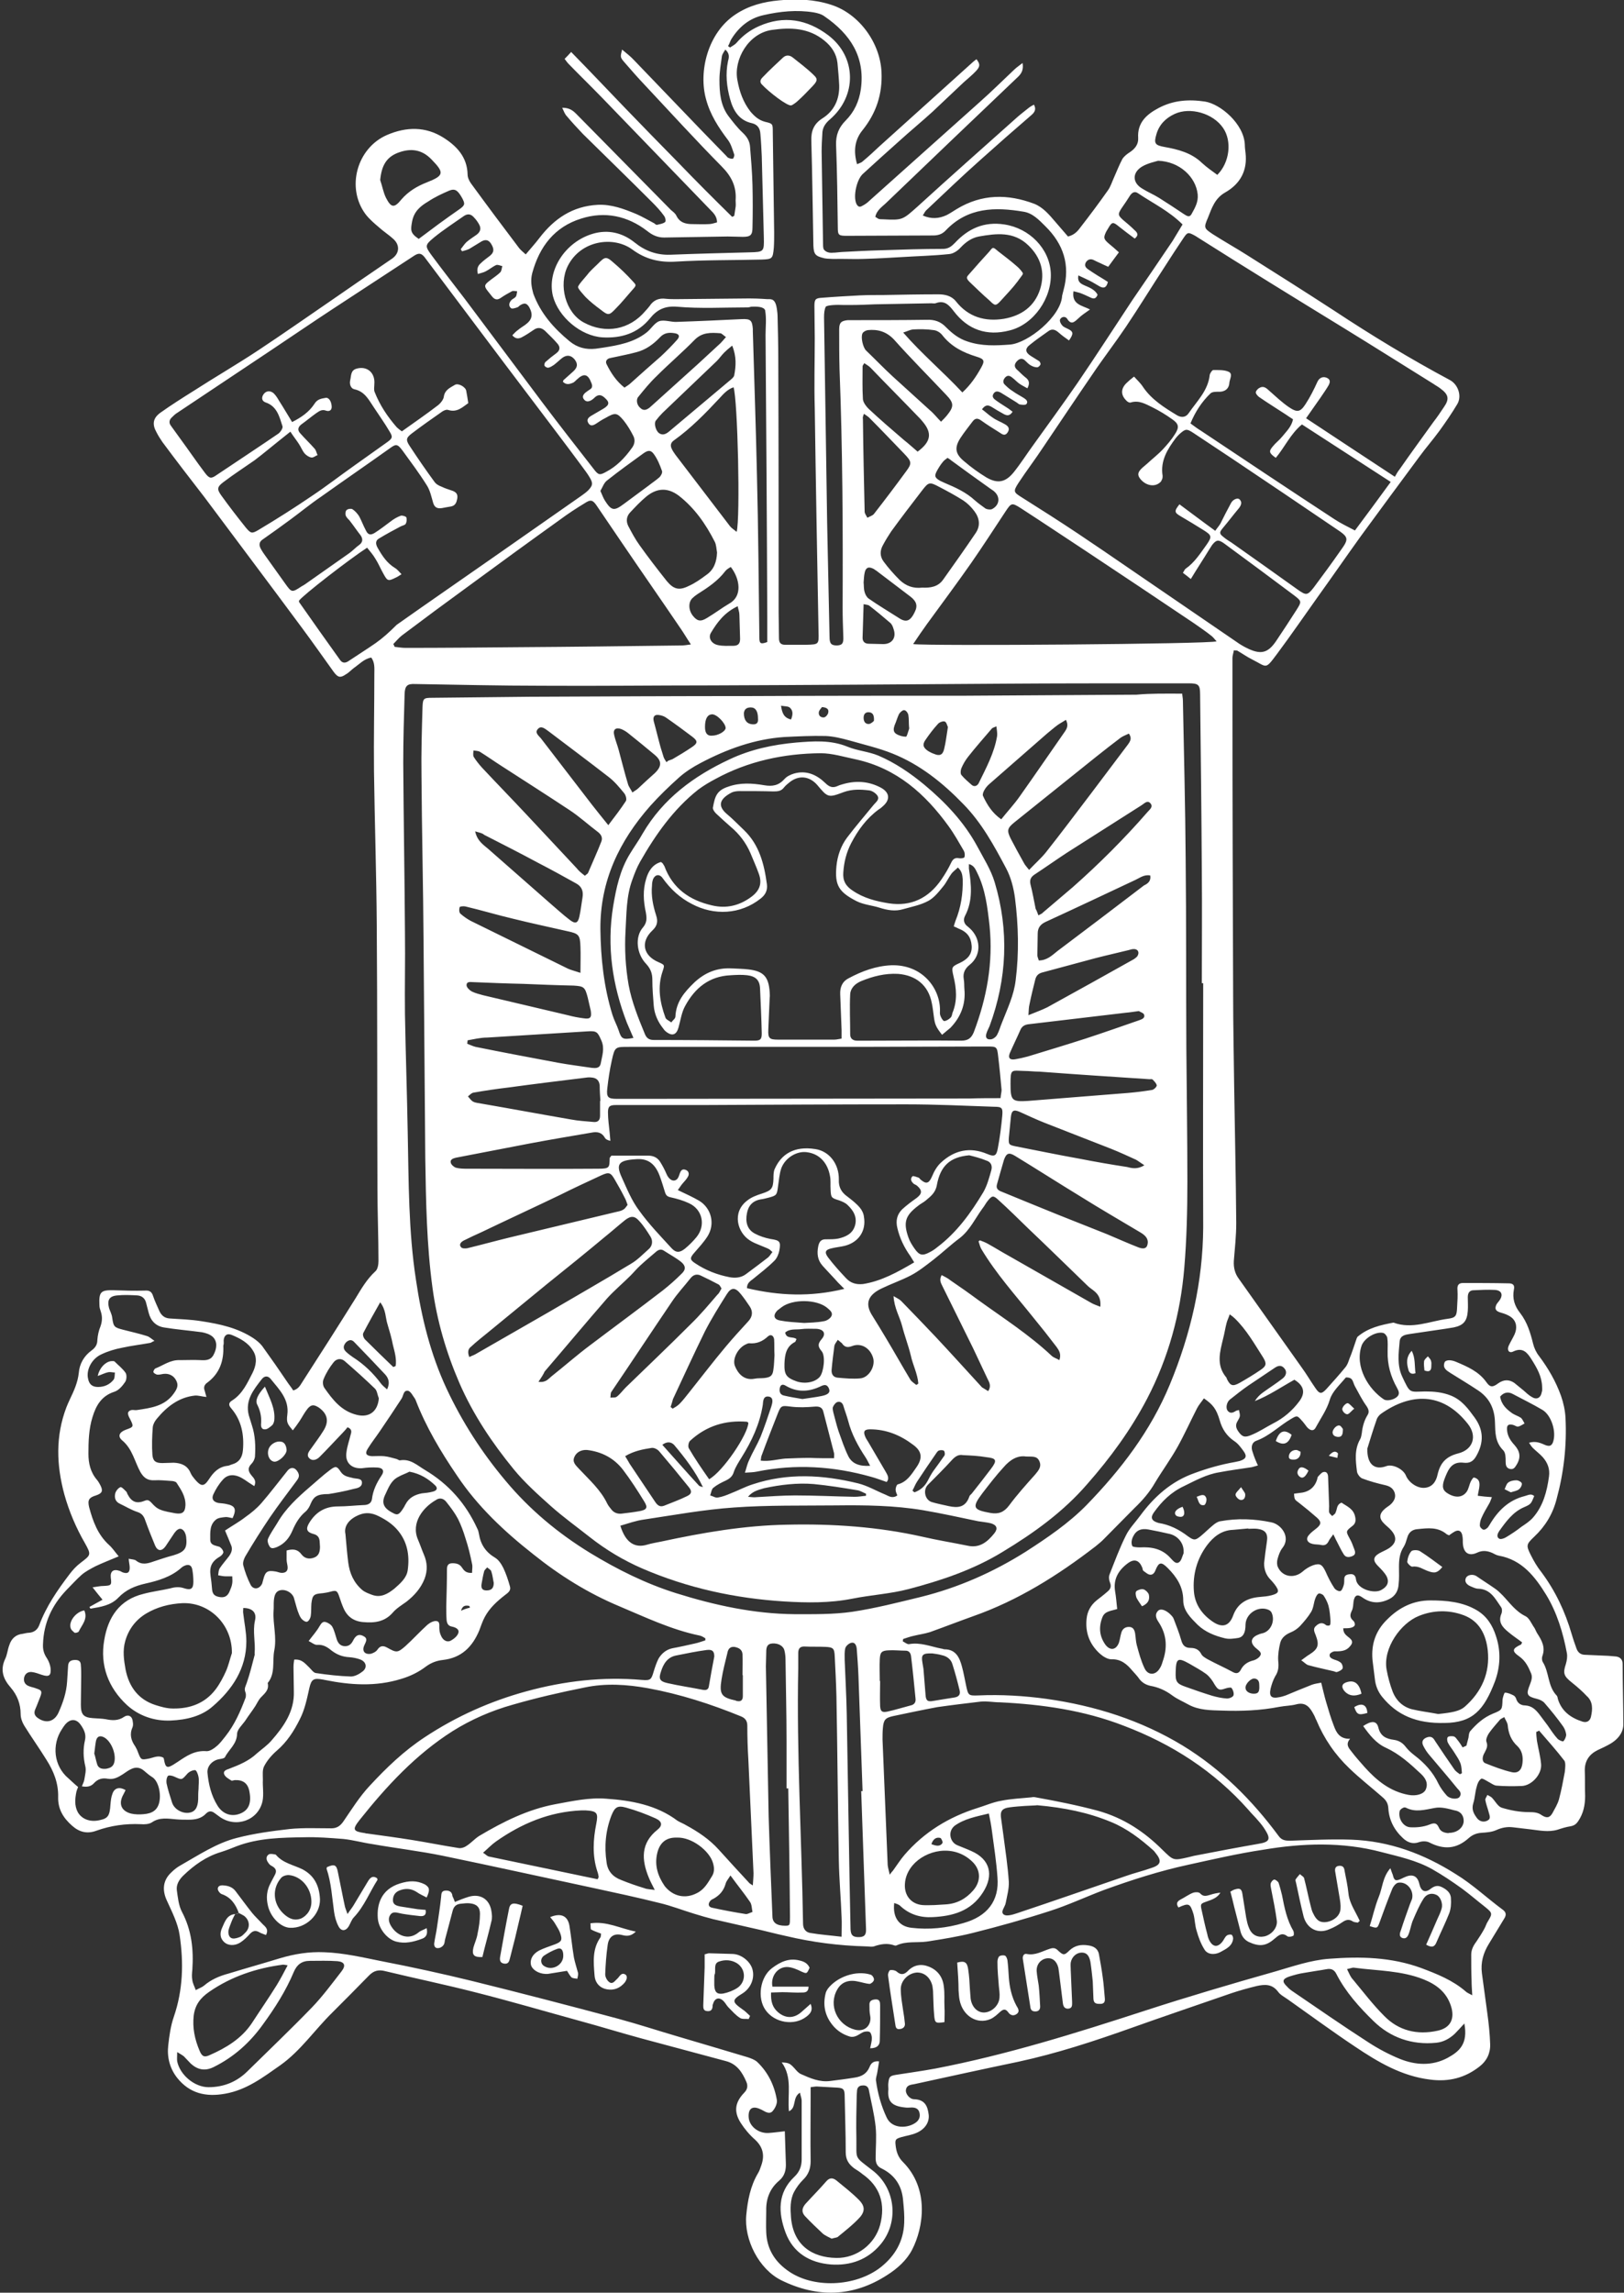
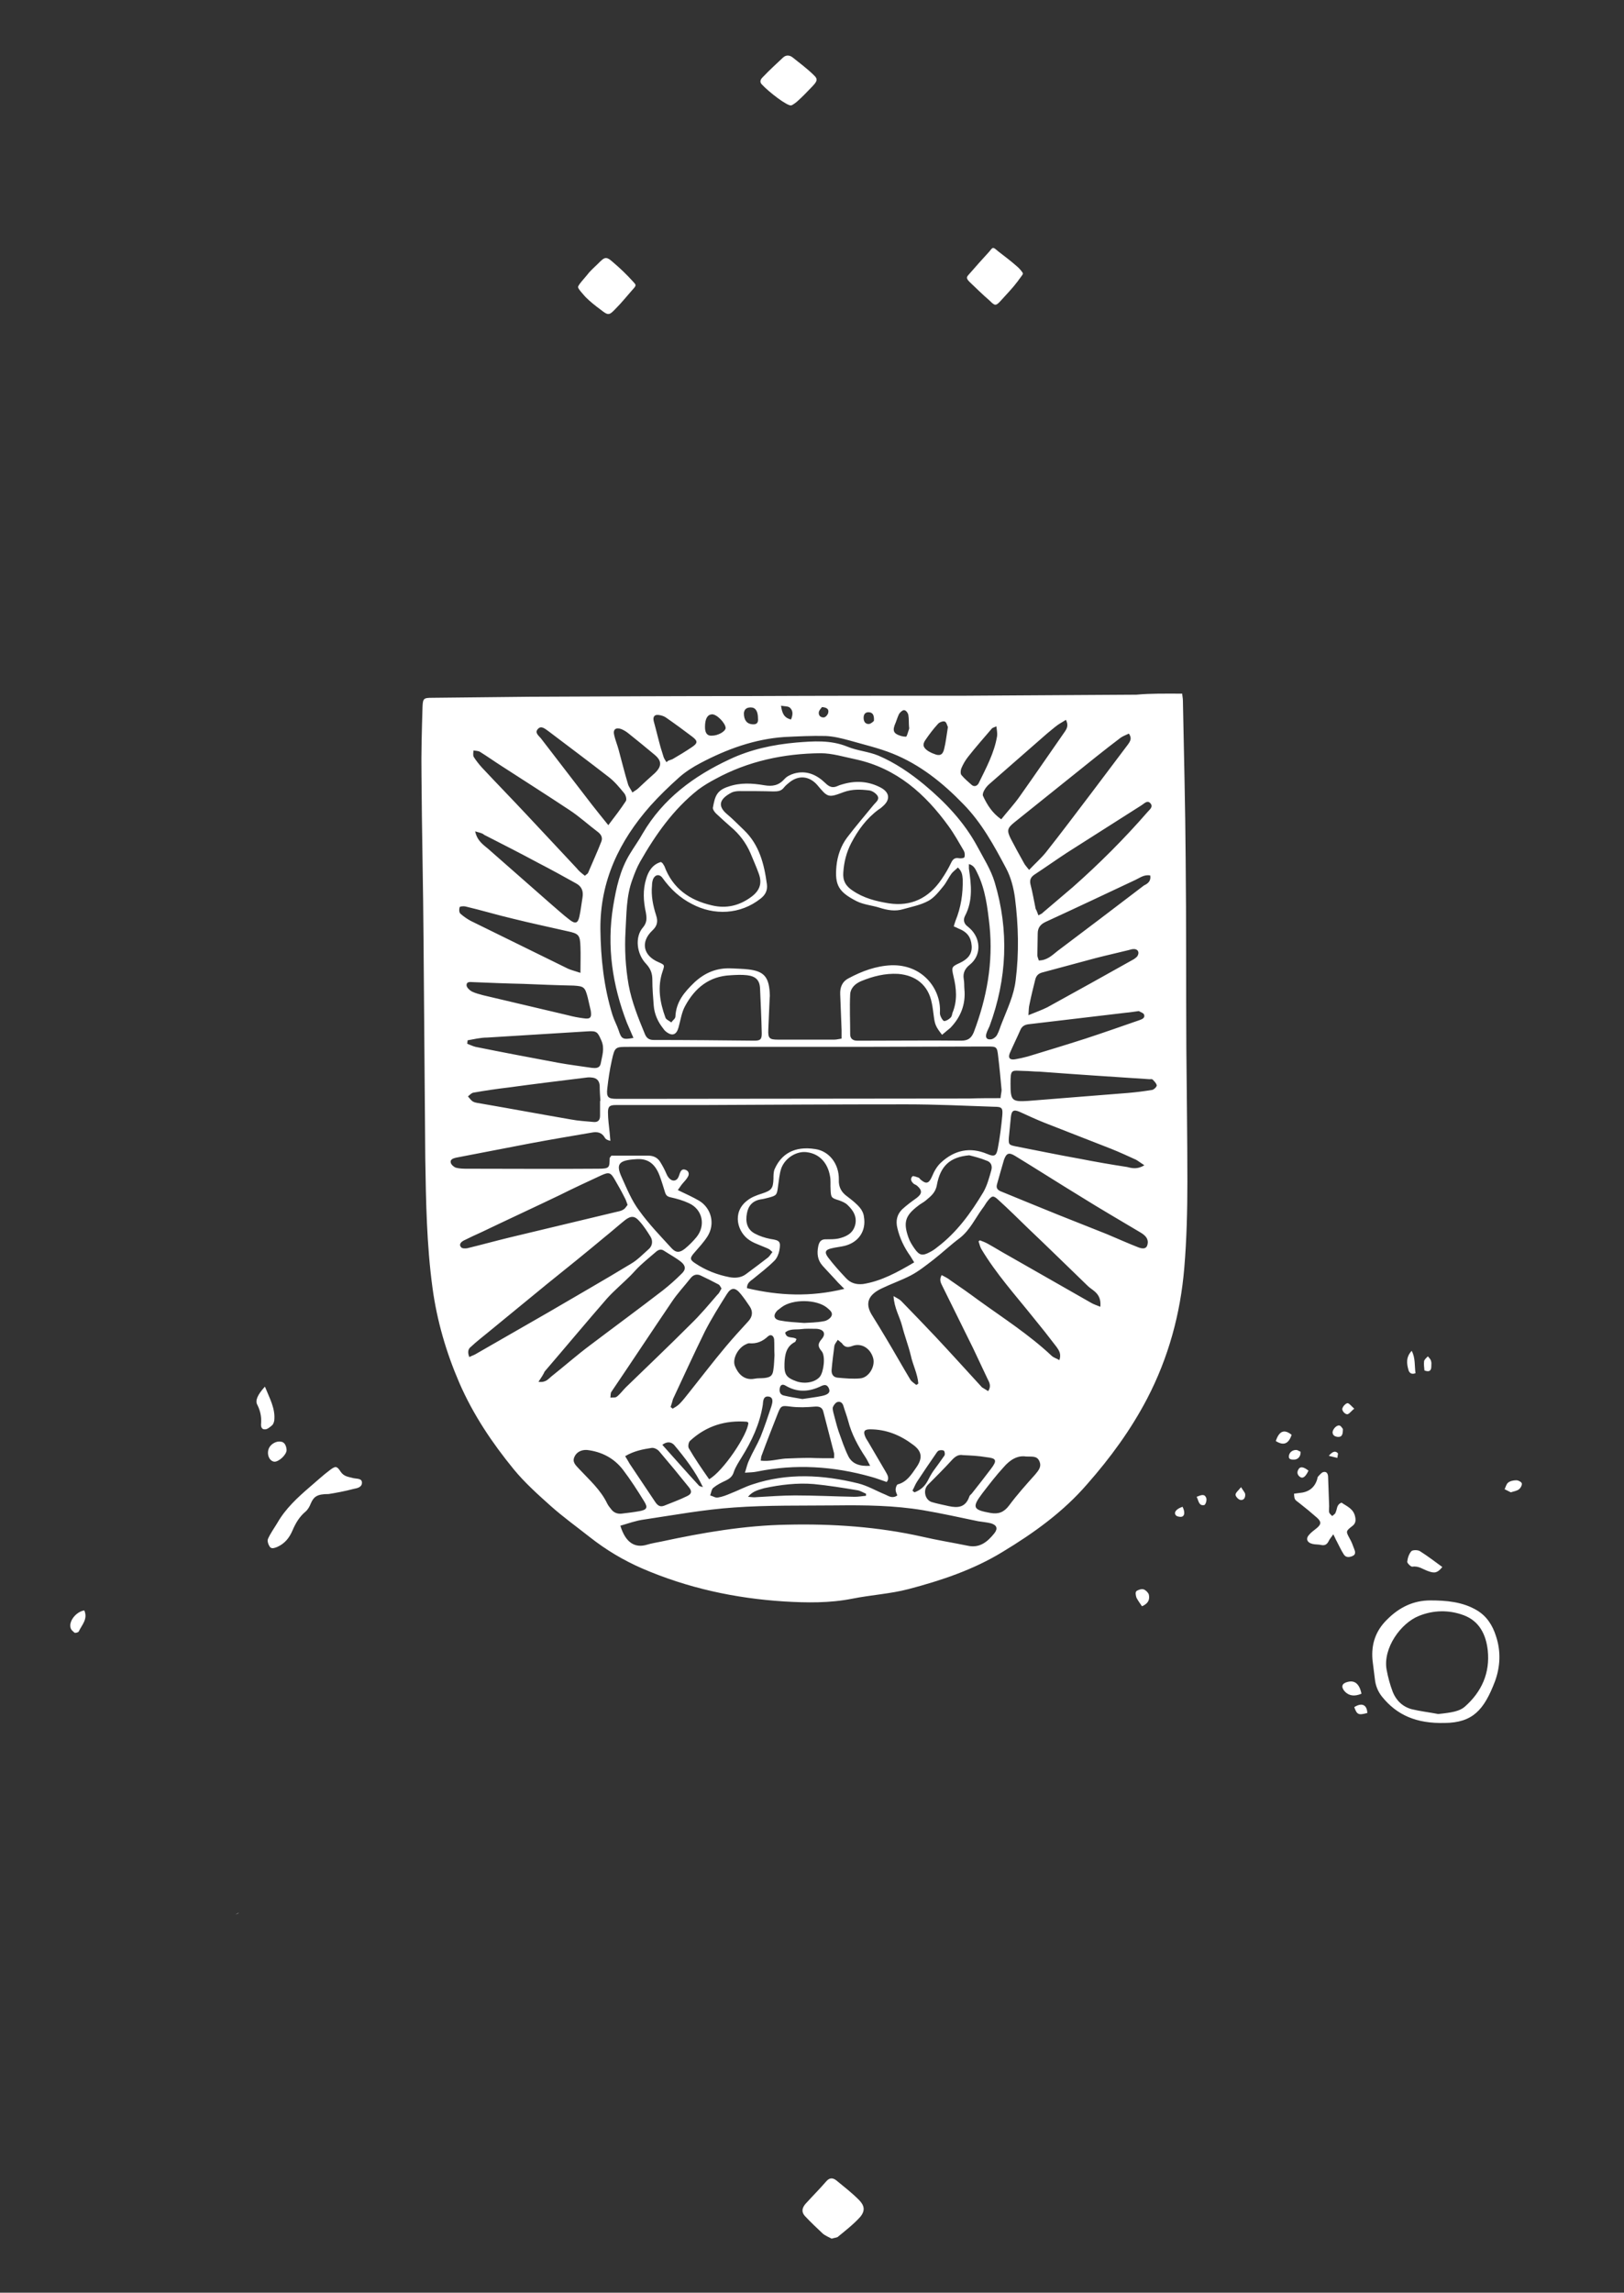
<svg xmlns="http://www.w3.org/2000/svg" xml:space="preserve" width="472" height="666" style="enable-background:new 0 0 472 666">
  <rect width="100%" height="100%" fill="#333333" stroke="none" />
-   <path fill="#FFFFFF" d="M311.2 572.3c.1 3.1.3 6.2.4 9.3 0 .9.1 1.8-1.2 1.9-1.1 0-1.4-.8-1.5-1.7-.4-2.9-.7-5.9-1.1-8.8-.1-.5-.1-.9-.2-1.4-.5-2-1.8-3-3.5-2.7-1.7.3-2.9 1.8-2.8 3.7.1 1.4.4 2.8.6 4.2.2 1.9.3 3.9.4 5.8.1 1-.3 1.7-1.4 1.7-1.2 0-1.4-.7-1.5-1.7-.7-4.5-1.4-8.9-2.1-13.4-.2-1 .3-1.8 1.1-1.6 2.5.5 4.5-.8 6.7-1.5.9-.3 1.6-.3 2.3.4 1.6 1.5 1.9 1.6 3.4.1 1.6-1.5 3.4-1.8 5.4-1.5 1.6.2 2.9.9 3.2 2.6.4 2.2.8 4.4 1.1 6.7.3 2 .4 4 .6 6 .1 1-.1 1.7-1.3 1.7-1 0-1.9 0-2-1.4-.1-1.7-.1-3.4-.2-5.1-.2-1.9-.4-3.9-.7-5.8-.4-1.9-1.2-2.6-2.5-2.6-1.5 0-2.9 1.2-3.2 2.9-.1.7 0 1.4 0 2.1-.1.1 0 .1 0 .1zM414.5 564.9c1.1-2.5 2.2-4.9 3.2-7.3.5-1.1 1-2.1 1.3-3.2.4-1.4-.3-3.3-1.4-3.9-1.3-.7-2.9-.5-3.9 1.1-1.2 1.9-2.1 4-3 6.1-.5 1.1-.7 2.4-1.1 3.6-.3.9-.7 2-1.9 1.7-1.3-.4-.8-1.6-.5-2.4.8-2.5 1.7-5 2.6-7.5l.6-1.5c.6-2.5-1.5-5.1-4-4.7-.7.1-1.5 1.1-1.8 1.9-1.3 3.2-2.5 6.5-3.7 9.8-.6 1.6-.7 1.6-2.8.9.9-2.8 1.5-5.7 2.6-8.4 1.1-2.6 1.1-5.8 3.4-8.4.3.9.5 1.4.7 1.9.4 1.7.8 1.9 2.4 1.2.4-.2.8-.4 1.3-.6 2.1-.9 3.5-.2 4 2s1.7 2.8 3.4 1.4c1.1-.8 2-1 3.2-.4 1.4.7 2.6 1.7 2.6 3.3.1 1.4 0 3-.5 4.3-1.1 2.8-2.5 5.6-3.7 8.4-.5 1.3-1.3 1.7-3 .7zM93 551.7c.1 4.5-4.1 8.5-8.7 8.3-2.7-.1-5.6-3-6.4-6.3-.6-2.4-.4-4.6.8-6.8.4-.7.7-1.4 1.1-2.1.7-1.2.5-2-.7-2.7-.5-.2-.9-.6-1.2-1.1-.6-.8-.6-1.8.2-2.3.4-.3 1.3-.1 1.9 0 .1 0 .2.1.2.1 2 2.4 5 2.9 7.7 4.2 3.4 1.8 4.9 4.7 5.1 8.7zm-2.5.5c-.1-3.8-2.9-7.1-6.4-7.5-.7-.1-1.8.2-2.3.7-2.8 3.1-2.5 7.6.6 10.5 1.4 1.3 3 2.2 5.1 1.4 1.9-.9 3.1-2.8 3-5.1zM278.2 570.1c2.2-.6 2.9-.1 3.2 2 .3 1.9.4 3.9.5 5.8.1.9.1 1.7.2 2.6.3 2.5 2 4.2 4 4.1 2.2-.1 4.3-2.1 4.4-4.4.1-1.1-.1-2.2-.2-3.3-.2-2.3-.4-4.7-.4-7 0-.6.2-1.3.5-1.6.4-.3 1.2-.4 1.7-.2.3.1.6.8.7 1.3.2 1.6.3 3.3.4 4.9.2 2.9.8 5.7 2.2 8.3.4.7 1.2 1.7 0 2.5-.9.6-1.8.3-2.4-.6-.8-1.1-1.5-.8-2.3-.1-.9.8-1.7 1.6-2.8 2.1-3.9 1.7-8.1-.9-9-5.5-.2-.9-.2-1.9-.3-2.8 0-2.6-.2-5.2-.4-8.1zM217.6 586.5c-.8-.1-1.9.1-2.5-.3-1.3-.8-2.3-2-3.4-3.1-.5-.5-.9-1.3-1.4-1.8-1.3-1.3-2.6-.9-3.1.9-.1.2-.1.5-.1.7-.1 1-.6 1.4-1.6 1.3-1.1-.1-1.1-.9-1.1-1.7.1-3.7.3-7.3.4-11v-3.8c.6-.1.9-.3 1.3-.3 2.3.1 4.6.1 6.9.2 2.5.1 5.1 2.2 5.7 4.5.7 2.6-.5 5.4-2.8 6.9-3.3 2-3.2 2.5-.1 4.7.8.5 1.4 1.2 2.2 1.9-.1.3-.3.6-.4.9zm-10-11.5v1.7c.1 1.9.7 2.7 2.6 2.4 1.5-.3 3-.9 4.2-1.7 2.5-1.8 2.4-5.4-.2-7.1-1.6-1-3.5-1.1-5.2-.5-1.6.5-1 2.2-1.2 3.5-.2.4-.2.8-.2 1.7zM252.9 595c.2-1.1.5-2 .5-2.9 0-.6-.2-1.5-.6-1.8-.4-.3-1.4-.2-1.9 0-1.3.6-2.3 1.7-3.9 1.3-2-.6-3.7-1.7-5-3.3-2.3-2.8-2.9-6-2-9.4.1-.4.4-.9.6-1.2 2.7-3.5 8.2-5.4 12.4-4.1.5.1 1.1 1 1 1.5 0 .5-.9 1.2-1.3 1.2-1.1-.1-2.3-.5-3.4-.7-2.7-.6-4.8.2-6 2.4-2.6 4.6.1 10.3 5.2 11.6 3.2.8 4.9-1.7 4.4-4.1-.2-1-.2-2-.2-3-.1-1.3.7-1.6 1.7-1.7 1.3-.1 1.4.8 1.4 1.7 0 3.4 0 6.8-.1 10.3 0 1.1-.6 2.2-2.8 2.2zM132.2 552.5c1.4-.6 2.7-1.1 4-1.5 3.3-1 6 .6 6.6 4 .2 1.1.3 2.2 0 3.2-.8 3.5-1.8 6.9-2.6 10.3-2.5.1-3.1-.6-2.6-2.8.4-1.4 1-2.6 1.2-4 .4-1.9.7-3.8.7-5.8 0-1.9-1-2.8-2.9-3-.8-.1-1.7 0-2.6.1-1.2.1-2 .6-2.4 1.9-.7 2.8-1.5 5.6-2.2 8.3-.2.6-.1 1.3-.5 1.8-.3.5-1 .9-1.6.9-.8.1-1.2-.6-1.1-1.4.2-1.5.6-3.1.8-4.6.4-2.9.9-5.8 1.2-8.8.1-.9 0-1.8 1.2-1.9 1.1-.1 2 .3 2.1 1.6.3.6.5 1.1.7 1.7zM124 551.2c-1.1-.6-2.1-1-2.9-1.6-1.7-1.1-3.4-1.1-5.1-.4-1.2.5-1.8 1.5-1.8 2.8 0 1.3 1.1 1.6 2.1 1.8 1.7.3 3.4.5 5.1.8.8.1 1.5.1 2.3.2.3 1.5-.5 1.9-1.6 1.8-1.8-.2-3.6-.4-5.3-.7-1.2-.2-2.6-.9-3.4.4-.8 1.2-.2 2.6.6 3.7 1.4 2 4.6 3.9 7.7 1.3.6-.5 1.4-.7 2.3-1.2.4 1.8-.2 2.7-1.4 3.1-2.4.9-4.9 1.5-7.5.8-2.6-.7-5.1-3.8-5.3-6.8-.3-3.9.9-8.4 6.5-10.1 2.6-.8 4.8-.9 7.2.3 1.4.9 1.5 1.6.5 3.8zM274.5 587.4c-2.6.4-2.8.3-3-2.1-.2-2.1-.2-4.2-.3-6.3 0-.7-.1-1.4-.2-2.1-.6-2.5-2.4-4-4.6-3.9-2.4.2-4.6 2.3-4.6 4.8 0 2.1.4 4.2.7 6.3.2 1.2.4 2.5.5 3.7.1.9-.5 1.5-1.4 1.6-1.1.2-1.3-.5-1.4-1.4-.7-4.7-1.5-9.4-2.1-14.1-.1-.5.3-1.5.6-1.6.6-.1 1.4 0 1.9.4 1.2 1.1 2.2.9 3.2-.1 1.8-1.9 4-2.2 6.2-1.3 2.5 1 4 3 4.3 5.7.3 2 .1 4 .2 6.1.1 1.3 0 2.7 0 4.3zM357.6 549.5c.5-.3 1-.6 1.5-.7 1.3-.4 1.8 0 2 1.4.4 2.3.7 4.6 1.1 6.9.2 1 .4 2 .8 2.9.8 2.1 2.5 2.9 4.5 2.5 2.1-.5 3.8-2.5 3.6-4.5-.4-3-1-6-1.6-9-.1-.6-.3-1.3-.2-1.8.1-.5.6-1.1 1-1.2.3-.1 1.1.5 1.3.9.4 1.2.7 2.4 1 3.6.7 3.6 1.4 7.2 3.3 10.4.2.4.2 1.3 0 1.4-.5.3-1.3.4-1.7.2-1.6-1.3-2.6-.3-3.8.7-2.5 2.2-4.5 2.3-7.5.9-1.4-.7-2.1-1.9-2.4-3.2-.6-2.3-1.2-4.7-1.8-7-.3-1.4-.7-2.8-1.1-4.4zM394.7 558.5c-.6-.1-1.2-.1-1.6-.4-1.1-.7-2-.4-3 .3-1.2.8-2.4 1.5-3.7 2-3.3 1.5-6.5-.1-7.5-3.6-.8-3.2-1.5-6.5-2.2-9.8-.1-.4-.3-.9-.1-1.1.3-.5.8-1 1.2-1.5.4.4 1 .7 1.2 1.1.7 2.6 1.2 5.3 1.9 8 .2.8.4 1.7.8 2.4 1 2.1 2.1 2.7 4 2.4 2.1-.4 3.8-1.9 3.9-3.8.1-1.1-.1-2.3-.3-3.5-.4-2.4-.8-4.8-1.2-7.1-.2-.9-.1-1.8 1.1-1.9 1.2-.1 1.5.6 1.6 1.5.4 2.1.9 4.3 1.1 6.4.2 2.2 1.2 4 2.2 5.9.4.7.7 1.4 1.1 2.2-.3.2-.4.3-.5.5zM164.8 572.5c-1.9.3-3.8.6-5.6.9h-.7c-2.1-.1-3.9-1.3-4.2-2.7-.3-1.5.5-3.1 2.4-4.1 1.4-.7 3-1.2 4.6-1.8 1.8-.7 2.2-1.2 1.6-3-.3-1-.9-1.9-1.5-2.9-.4-.7-.9-1.3-1.5-2 3.1-1.3 5.1-.4 5.6 2.5.5 3.1.8 6.2 1.3 9.2.3 1.5.8 3 1.2 4.5.1.5-.1 1.1-.2 1.7-.6-.1-1.3-.1-1.7-.4-.5-.5-.9-1.3-1.3-1.9zm-1.1-4.1c.1-1.8-.5-2.7-1.7-2.3-1.4.5-2.7 1.2-3.9 2-1.2.9-1 2.5.2 3.1 2.2 1.3 5.2-.3 5.4-2.8zM224.1 578.8c-.1 2.6.4 4.3 2 5.7 2.2 1.9 4.7 1.9 6.9-.1.8-.7 1.6-1.4 2.6-2.3.8 2-.2 2.9-1.2 3.7-3.6 2.8-9.3 1.8-11.9-1.9-2.5-3.5-1.6-9.6 1.9-12.2 2.4-1.8 4.9-3 8-2.2 1.3.3 2.3.8 2.9 2.1-.8 1.8-.8 1.8-2.4 1.1-1.2-.6-2.6-1.2-3.9-1.3-2.8-.2-5.1 2.5-4.5 5.7H235c0 1.6-1 1.7-1.8 1.7-1.9.1-3.9-.1-5.8-.1-1 0-2.1.1-3.3.1zM171.6 558.7c4.7-.7 8.6 1.5 13.2 2.4-1.5 1.5-2.8 1.3-4 1-2.4-.6-3.9.5-4.2 3-.4 2.8-.6 5.6-.7 8.4 0 .8.5 1.8 1.2 2.3 1 .7 1.6-.4 2.3-1l.2-.2c.6-.7 1.1-1.7 2.2-1 .7.5.4 1.8-.7 2.8-1.5 1.5-3.4 1.9-5.4 1.3-1.8-.6-2.8-2.1-2.9-3.9-.3-3.8-.7-7.6 1.7-11 .2-.3.1-.7.2-1.1-1-.4-2-.7-2.9-1.2-.2-.2-.1-1-.2-1.8zM95 542.4c2.2-1 2.8-.7 3.2 1.4.7 3.3 1.3 6.6 2 9.8.1.6.4 1.2.8 2.4.8-1.2 1.4-1.9 1.8-2.6 1.4-2.3 2.8-4.7 4.2-7 .7-1.1 1.4-1.6 2.6-.8 0 .2.2.4.1.5-2.3 3.6-3.8 7.6-6.8 10.8-.7.7-1 1.7-1.5 2.6-.9 1.5-2.2 1.6-3 .1-.7-1.3-1.1-2.8-1.3-4.2-.6-4.2-.8-8.5-2.2-12.6 0 0 .1-.2.1-.4zM342.5 554.1c-.8-1.2-.3-1.8.6-2.3 1.2-.6 2.4-1.5 3.7-2 .6-.2 1.7-.2 2 .2 1 1.1 1.9.7 3 .4.9-.3 1.9-.5 2.9-.6-.9 1.5-2.4 2-3.8 2.5-2 .7-2.1.7-1.6 2.8.5 2.3 1 4.6 1.6 6.8.1.6.3 1.2.6 1.8 1 1.9 2.4 2.1 3.8.3.4-.5.7-1.3 1.2-1.7.3-.3 1-.4 1.4-.3.3.1.5.8.5 1.1-.2 2.3-2.2 3.1-3.8 4-1.8.9-3.8.6-4.6-.9-1-1.6-1.7-3.5-2.2-5.3-.5-1.5-.5-3.2-.9-4.8-1-3.2-1.3-3.4-4.4-2zM69.4 555.7c-.9-2.5-2.3-4.6-5-5.5-.5-.2-1.1-1-1.1-1.5 0-1 1-1.1 1.8-1 1.4.1 2.6.6 3.4 1.7 1.6 2.1 3.2 4.3 4.8 6.3.9 1.1 2 2.1 3 3.2.8.8 1.9 1.5 1 3.2-.7-.3-1.5-.5-2.1-.9-1-.5-1.7-.3-2.5.5-.9 1-1.8 1.9-2.9 2.6-1.6 1-3.5.9-4.6-.1-1.4-1.3-1.3-2.8-.6-4.3.8-1.8 1.4-3.7 3.8-3.9v-.1c-.4.8-.8 1.5-1.1 2.3-.3.8-.7 1.7-.9 2.6-.1.9.1 2.1 1.2 2.3.7.1 1.6-.2 2.3-.5.6-.3 1.1-.9 1.6-1.4 1.3-1.5 1-3.5-.6-4.7-.5-.3-1.1-.6-1.5-.8zM151.9 553.6c-.7 3.2-1.5 6.3-2.2 9.4-.5 2-1 3.9-1.5 5.9-.2.9-.5 1.7-1.7 1.5-1.3-.2-1.3-1.2-1.1-2.2.8-4.5 1.6-9 2.5-13.5.3-1.9 1.2-2.2 4-1.1z" />
  <path fill="#FFFFFF" d="M68.4 556.2c.3-.2.7-.3 1-.5h-.1c-.3.1-.6.3-.9.5zM297.3 79.5c0 .3-1.2 1.7-1.5 2.2-1.5 2-3 3.5-4.7 5.4-1.7 1.9-1.9 1.8-3.5.2-2-1.7-3.9-3.6-5.8-5.4-1.2-1.2-.8-1.5-.1-2.3 1.9-2.2 3.9-4.4 5.9-6.6 1-1.3 1-1.3 2.5 0 1.8 1.4 3.7 2.8 5.5 4.4.6.5 1.7 1.7 1.7 2.1zM168 83.4c0-.6 1.9-2.6 2.7-3.6.9-1.2 2-2.1 3.1-3.2 1.9-1.9 2.3-2.3 4.4-.4 2 1.7 3.9 3.5 5.7 5.5 1 1.1 1.2 1.1-.1 2.5-1.6 1.8-3.1 3.7-4.8 5.4-2 2.1-2.2 2.1-4.5.3-1.5-1.1-3-2.3-4.3-3.6-.7-.8-2.2-2.4-2.2-2.9zM230 30.6c-1 .4-6.6-3.9-8.6-6.1-.9-1 0-1.8.5-2.3 1.8-1.9 3.8-3.7 5.7-5.5.9-.8 1.9-.7 2.8 0 2.1 1.7 4.3 3.3 6.2 5.2 1.3 1.2.7 1.9-.5 3.2-1.4 1.5-3.2 3.3-4 4-.6.6-1.7 1.4-2.1 1.5zM343.6 201.5c0 .5.2 1.3.2 2 .3 15.4.7 30.8.8 46.1.2 18.3.1 36.5.2 54.8.1 13 .3 25.9.3 38.9 0 8.3-.2 16.7-.9 25-1.1 13.3-4.6 26.1-10.8 38-4.7 9-10.7 17.2-17.4 24.8-7 8.1-15.5 14.2-24.6 19.7-8.5 5.2-17.8 8.3-27.3 10.8-5.3 1.4-10.9 1.7-16.4 2.8-6.6 1.3-13.2 1.2-19.8.8-14.3-.9-28.1-3.9-41.3-9.6-5.5-2.4-10.5-5.4-15.2-9.1-3.8-3-7.7-5.8-11.3-9-3.8-3.4-7.6-6.8-10.8-10.7-6.3-7.7-11.8-15.9-15.8-25.1-3.8-8.8-6.5-18-7.8-27.6-1.7-12.5-1.9-25.1-2.1-37.6-.2-21-.3-42-.5-63-.1-16.1-.5-32.2-.6-48.2-.1-6.6.1-13.3.3-19.9.1-2.5.3-2.7 2.8-2.7l28.3-.3c21.5-.1 42.9-.2 64.4-.2 20.8-.1 41.5-.1 62.3-.1l49.7-.3c4.2-.4 8.5-.3 13.3-.3zM278.4 252c-.6.6-1.3 1.1-1.8 1.7-.9 1.2-1.5 2.6-2.4 3.7-1.3 1.6-2.7 3.4-4.4 4.3-2.2 1.2-4.8 1.7-7.3 2.4-2.3.7-4.6.3-6.8-.4s-4.7-.9-6.7-1.9c-5.3-2.7-6.4-4.7-5.9-10.2.3-3 1.3-5.9 3.1-8.3 2.5-3.3 5.2-6.4 7.8-9.6.7-.8 1.7-1.5 1-2.6-.5-.7-1.5-1.4-2.4-1.5-2.5-.3-4.9-.4-7.4.5-4.5 1.7-4.6 1.6-7.7-2.1-2.3-2.6-5.4-2.9-8.1-.7-.5.4-1.1.9-1.5 1.4-.8 1.1-1.8 1.2-3.1 1.2-3.3-.1-6.5-.1-9.8-.1-.8 0-1.8.1-2.5.5-3 1.6-4.3 3.6-1.2 6.2 1.7 1.4 3.3 3.1 4.9 4.6 4.5 4.3 5.9 9.9 6.7 15.8.2 1.7-.4 3-1.8 4.1-5.9 4.7-13.6 5-20 1.6-3.5-1.8-6.2-4.3-8.5-7.5-.9-1.3-2.2-1.1-2.8.3-.2.6-.3 1.2-.3 1.8-.3 3 .3 5.9 1.2 8.7.6 1.8.3 3.1-1.1 4.4-3.5 3.3-2.7 7.3 1.8 9.2 1.8.8 1.8.8 1.2 2.6-1.6 4.6-.8 9.1.8 13.5.2.6 1.1.9 1.7 1.4.4-.6 1.2-1.1 1.2-1.7.2-4.3 2.6-7.1 5.5-9.9 3.1-2.9 6.6-4.3 10.8-4.1 1.6.1 3.3.1 4.9.3 4.4.5 5.9 2.1 6.2 6.6 0 .5.1 1.1 0 1.6-.1 3.1-.3 6.2-.4 9.3-.1 2.5.3 2.9 2.8 2.9h16.4c.7 0 1.3-.2 2.1-.3v-2.5c-.1-3.4-.3-6.9-.4-10.3-.1-2 .5-3.7 2.4-4.7 3.9-2.1 8-3.6 12.4-3.8 9-.3 14.2 6.6 14.2 13 0 .5-.1 1.1.1 1.6.2.6.7 1.5 1.1 1.6.6 0 1.4-.5 1.9-1 .3-.3.4-.8.5-1.3 1.5-3.6 1.2-7.1.3-10.8-.6-2.6-.5-2.7 1.9-3.8 2.1-1 3.6-2.4 3.4-5-.2-2.5-1.3-4-3.9-5-.4-.2-.8-.4-1.3-.6.2-.6.3-1.1.5-1.6 1.6-3.9 2.2-7.9 2.1-12.1-.1-1-.1-2.2-1.4-3.4zm-12.7 114.7c-.5-.8-.8-1.3-1.1-1.8-1.8-2.5-3.1-5.2-3.8-8.2-.5-2.1-.1-3.9 1.4-5.4 1.3-1.2 2.8-2.3 4.2-3.3 1.6-1.2 1.7-2.2.2-3.5-.3-.3-.7-.4-1-.6-.7-.6-1.2-1.4-.4-2.2.2-.2 1.2.2 1.8.4.2.1.3.3.5.5 1.7 1.5 2.5 1.2 3.4-.9.6-1.5 1.5-3 2.6-4 3.9-3.6 8.4-4.6 13.4-2.5 2.1.9 2.7.6 3.1-1.6.6-3.1 1-6.3 1.3-9.5.2-2.3-.1-2.6-2.4-2.6-8.5-.3-17-.7-25.5-.7-19.7 0-39.3.1-59 .2h-25.3c-1.8 0-2.4.3-2.4 2.1 0 2 .3 4 .5 6 .1.8.1 1.5.2 2.3-.9-.2-1.4-.5-1.6-.9-.9-1.6-2.3-1.8-3.8-1.5-5.9 1-11.8 2-17.7 3.1-7.3 1.4-14.5 2.8-21.8 4.2-.8.2-1.7.5-1.5 1.4.1.6.9 1.3 1.5 1.5 1.1.3 2.3.3 3.5.3 12.6 0 25.3.1 37.9 0 3.4 0 3.2-.4 3.3-3.1 0-.1.2-.3.5-.7h10.7c1.4 0 2.6.5 3.4 1.7.7 1.1 1.4 2.4 1.9 3.6.7 1.7 2.1 2.5 3.1 1.5.4-.4.6-1.1.8-1.7.3-.8.7-1.3 1.6-1 .9.3 1.2 1.1.8 1.9-.4.8-1.1 1.5-1.7 2.2-.5.6-.9 1.3-1.3 1.8 2.3 1.1 4.3 2 6.2 3.1 3.6 2.2 4.7 6.8 2.4 10.4-1.1 1.7-2.5 3.2-3.8 4.7-1.3 1.5-1.4 2 .3 3.1 3 2 6.3 3.3 9.9 4 1.6.3 3.3.2 4.7-.8 2.2-1.6 4.4-3.3 6.5-4.9.5-.4.8-1 1.3-1.6-.5-.4-.7-.7-1.1-.9-.8-.4-1.7-.7-2.6-1.1-1-.4-2-.8-2.9-1.4-3.6-2.3-5.2-8.1-.8-11.5 1.2-1 2.8-1.6 4.4-2.1 2.7-.9 3.2-1.4 3.3-4.3 0-.9 0-1.9.3-2.7 1.9-4.4 5.7-6.9 11.9-5.9 4 .6 6.9 4.3 6.8 8.9-.1 2.2.8 3.7 2.5 4.9 1.3 1 2.6 2 3.6 3.2.6.7 1.1 1.7 1.2 2.7.7 4.1-1.6 7.4-5.6 8.4-1.2.3-2.5.4-3.7.7-1.9.4-2.3 1.1-1.1 2.7 1.6 2.1 3.4 4.1 5.2 6 1.3 1.4 2.9 1.9 4.9 1.7 5.2-.8 10-3.4 14.9-6.3zm-73.6-116.3c.3.2.4.3.5.4.2.3.3.5.5.8 2.4 6.5 7.3 9.9 13.8 11.4 4.2 1 8 .1 11.5-2.5 2.4-1.8 3.2-3.9 2.1-6.8-.7-2-1.6-3.9-2.4-5.9-1.3-3-3.2-5.5-5.7-7.6-1.5-1.3-2.9-2.6-4.3-3.9-.4-.4-1-1.2-.9-1.7.6-3.3 1.1-5 4.5-6.1 3.4-1.2 6.9-1 10.4-.4 2.4.4 4.2.1 5.9-1.8.7-.8 1.8-1.3 2.8-1.6 3.5-1 6.5.3 9 2.7 1.2 1.2 2.2 1.6 3.7.9.6-.3 1.2-.4 1.8-.6 3.7-1 7.3-.7 10.7 1.1 2.6 1.4 2.8 3.5.6 5.4-.4.4-.8.7-1.3 1-3.5 2.6-5.9 5.9-7.9 9.7-1.4 2.7-2.1 5.5-2.3 8.5-.2 2.4.7 4 2.7 5.3 3.2 2.2 6.8 3.1 10.5 3.7 6.5 1 11.6-1.5 15.3-6.9 1.1-1.6 2.1-3.3 2.9-5 .5-1 1.1-1.4 2.2-1.2.5.1 1.5 0 1.6-.3.2-.6.1-1.4-.2-1.9-1.4-2.4-2.8-4.9-4.4-7.1-6.8-9.4-15.1-16.8-26.9-19.4-3.4-.7-6.9-1.8-10.3-1.8-10.7.1-21.1 2.3-30.6 7.5-1.7.9-3.4 1.9-5 3.1-7.2 5.7-12.4 13.1-16.9 21-.9 1.6-1.6 3.4-2.2 5.1-1.8 4.8-1.7 10-2 15-.3 5.2 0 10.4.9 15.6.9 4.9 2.8 9.6 4.7 14.2.5 1.3 1.3 1.8 2.6 1.8 9.8 0 19.5.1 29.3.2 1.7 0 2.1-.4 2.1-2.1-.1-4.4-.3-8.7-.5-13.1-.1-2.4-1.3-3.5-3.7-3.8-1.6-.2-3.3-.1-4.9 0-6.2.3-10.3 3.7-13.1 8.8-1.1 1.9-1.4 4.3-2 6.4-.6 2.1-1.8 2.6-3.6 1.2-.4-.3-.7-.7-.9-1-1.5-1.9-2.5-4.1-2.7-6.6-.2-2.5-.4-5-.4-7.5 0-1.8-.5-3.2-1.8-4.6-2.8-2.9-3.3-7.8-1-10.5 1.3-1.5 1.2-2.8.9-4.5-.7-3.2-.9-6.5.1-9.7.6-2.1 1.8-4.2 4.3-4.9zm98.7 68.6c.1-1.2.3-1.8.3-2.4-.3-3.3-.6-6.5-1-9.8-.3-2.8-.5-2.8-3.2-2.8-12.6 0-25.1.1-37.7.1h-66.3c-4.1 0-4.2-.1-5.1 4-.6 2.7-1 5.4-1.3 8.1-.3 2.6.3 3 2.8 3h6.1c32.1 0 64.2-.1 96.3-.1 3-.1 6-.1 9.1-.1zm-3.6 85.1c1-1.5.3-2.6-.2-3.6-1.4-3-2.8-5.9-4.2-8.9-2.9-5.9-5.9-11.9-8.8-17.8-.4-.9-1.2-1.9-.3-3.4.9.5 1.8.9 2.5 1.5 2.8 1.9 5.5 3.8 8.2 5.8 7.2 5.2 14.7 10 21.2 16.1.6.6 1.5.8 2.3 1.3.6-1.8-.1-2.8-.8-3.8-2.2-2.9-4.5-5.8-6.8-8.6-5.2-6.5-10.8-12.7-15.1-19.9-.4-.7-.5-1.4-.8-2.2.1-.1.3-.2.4-.3.8.3 1.6.6 2.3 1 2 1.1 3.9 2.3 5.9 3.4 8.1 4.6 16.1 9.2 24.2 13.8.7.4 1.6.7 2.6 1.1.2-2.1-.4-3.4-1.7-4.5-.7-.6-1.4-1-2-1.6-5.7-5.5-11.4-11.1-17.2-16.6-2.9-2.8-5.8-5.7-8.8-8.4-1.4-1.3-1.8-1.2-3 .3-.6.7-1 1.6-1.6 2.3-2.1 2.9-3.6 6.2-6.5 8.5-2.7 2-5.1 4.3-7.8 6.4-2.1 1.6-4.2 3.3-6.5 4.5-2.7 1.4-5.6 2.4-8.3 3.7-3.9 1.8-5.3 4.3-2.8 8.1 1.3 2.1 2.6 4.2 3.9 6.4 2.4 4 4.7 8.1 7.1 12.1.4.6 1.1 1 1.7 1.5.2-.1.4-.2.6-.4-.2-2.8-1.6-5.4-2.2-8.2-.7-2.9-1.8-5.7-2.5-8.5-.7-2.7-2.3-5.2-2.5-8.7 1 .6 1.7.9 2.2 1.4 3.3 3.4 6.6 6.8 9.9 10.3 4.6 4.9 9.1 9.9 13.6 14.8.6.4 1.2.7 1.8 1.1zm-41.8-29.7-1.8-1.8c-1.5-1.7-3.1-3.3-4.6-5-1.4-1.6-1.6-3.5-1.2-5.5.3-1.5.9-2.2 2.5-2.1 1.1 0 2.2 0 3.3-.2 2.2-.5 4.2-1.4 4.9-3.8.7-2.5-.5-4.4-2.2-6-.6-.6-1.6-1-2.4-1.3-2.3-.7-2.4-.8-2.5-3.2-.1-1.3.1-2.7-.2-4-.6-3.3-2.7-6.3-6.7-6.8-2.8-.4-6.2 1.5-7.4 4.6-.6 1.7-.7 3.6-1 5.5-.3 2.3-.4 2.5-2.7 3.1-.8.2-1.5.4-2.3.5-2.3.4-3.6 1.8-4 4-.5 2.5 0 4.8 2.4 6 1.3.7 2.9 1.2 4.4 1.5 2.7.4 3.1.7 2.6 3.4-.2 1-.7 2.2-1.4 2.9-1.9 1.9-4.1 3.6-6.2 5.3-.9.7-1.8 1.2-1.8 2.7 9.3 2.2 18.5 2.6 28.3.2zm-61.3-72.9c-.7-1.6-1.3-3-1.9-4.4-4.2-10.9-5.9-22.1-4-33.8.9-5.4 2-10.6 4.9-15.3 1.2-2 2.6-3.9 3.7-5.9 5.9-10.1 14.9-16.7 25.2-21.5 6.1-2.9 12.7-4.3 19.4-4.9 5-.4 10-.8 14.9 1.2 2.9 1.2 6.1 1.4 9 2.6 4.9 2.1 9.3 5.1 13.4 8.5 6.1 5.1 11.5 10.8 15.3 17.8 1.8 3.4 4 6.8 5.1 10.5 4.2 14 3.6 28-1.5 41.8-.3.7-.7 1.4-.9 2.1-.4 1.2.1 1.9 1.4 1.7.6-.1 1.4-.7 1.7-1.3.6-1.1.9-2.3 1.4-3.5 1.6-4.1 3.5-8 4-12.4 1-7.9.8-15.9-.2-23.8-.4-3-1.2-6.1-2.6-8.7-3.5-6.6-7.1-13.2-12.4-18.6-6-6.2-12.6-11.5-20.6-14.7-4-1.6-8.3-2.6-12.5-3.8-2.2-.6-4.6-1.2-6.9-1.3-4-.1-8.1.1-12.1.3-8.6.6-16.6 3.5-24.2 7.5-2.3 1.2-4.5 2.6-6.4 4.3-2.9 2.6-5.7 5.3-8.3 8.2-9 10.2-14.6 21.8-14.5 35.8.1 8.5 1 16.8 3.5 24.9.5 1.6 1.3 3 1.8 4.5.8 2.5 1.2 2.8 4.3 2.2zm-3.8 141.7c1.5 4.9 4.2 6.6 7.8 5.5 1.3-.4 2.7-.6 4.1-.9 12.1-2.6 24.2-4.7 36.6-4.9 13.2-.3 26.4.6 39.3 3.5 4.3 1 8.7 1.7 13.1 2.6 3.5.8 5.8-1.1 7.8-3.6 1.1-1.4.7-2.4-1-2.9-1.2-.3-2.5-.4-3.7-.6-5.3-1.1-10.7-2.3-16-3.2-8.4-1.4-16.9-1.5-25.4-1.4-9.8.1-19.7-.1-29.5.6-8.8.6-17.5 2.2-26.2 3.5-2.3.3-4.5 1.1-6.9 1.8zm93.5-142.6c-1.8-2.3-2.1-3-2.4-5.4-.2-1.3-.3-2.6-.6-3.9-1-5.1-4.6-8-9.8-8.4-3.8-.2-7.3.7-10.7 2.1-1.7.7-3.1 2-3.2 3.8-.2 3.9 0 7.8 0 11.7 0 1.2.8 1.8 2 1.8h4c8.7 0 17.5-.1 26.2 0 1.8 0 2.9-.5 3.7-2.4 3.8-10 5.7-20.3 4.6-31-.6-5.3-1.2-10.6-3.6-15.4-.5-1-.9-2.1-2.4-2.5v1.3c.7 4.7 1.2 9.3-1.1 13.7-.6 1.1-.4 2.3.7 3.1.4.3.8.7 1.2 1.1 2.8 3.1 2.6 7.5-.5 10-1.4 1.1-2.1 2.4-1.8 4.2.2 1 .1 2 .2 3 .4 4.4-1.1 8.1-4.1 11.2-.7.6-1.5 1.2-2.4 2zm-137.4 93.6c.8-.4 1.5-.6 2.1-1 7-4 13.9-8 20.9-12 8-4.7 16.1-9.3 24-14.1 1.9-1.1 3.5-2.8 5.2-4.3 1-.9 1.2-2.3.5-3.5-1-1.6-2-3.2-3.3-4.6-1.3-1.5-2.4-1.6-4.1-.3-2 1.6-3.9 3.3-5.9 4.9-5.5 4.6-11.1 9.1-16.7 13.6-5.7 4.7-11.5 9.4-17.2 14.1-1.7 1.4-3.4 2.7-5 4.2-.8.6-1.1 1.5-.5 3zm124.4 40.2c-.2-.5-.5-1.1-.5-1.7 0-.5.3-1.4.6-1.5 2.7-.7 4-2.9 5.4-4.9 1.9-2.7 1.7-4.7-.9-6.6-3.7-2.8-7.8-4.5-12.5-4.5-1.7 0-2.1.6-1.4 2.2.2.5.5.9.8 1.4l5.1 8.7c.5.9 1.2 1.9.3 3-1.5-.5-3-1.1-4.5-1.5-11-3.1-22.1-3.8-33.3-1.5-1 .2-1.9.2-3.4.3.5-1.5.7-2.6 1.2-3.6 1-2.3 2.3-4.4 3.3-6.7 1.2-3 2.2-6 3.2-9 .3-1 .7-2.5-.7-2.8-1.7-.3-1.7 1.3-1.8 2.4-.9 5.6-3.2 10.5-6.2 15.3-.8 1.3-1.7 2.7-2.2 4.1-.4 1.4-1.2 2-2.4 2.6-1.3.6-2.5 1.2-3.6 2.1-.5.4-.6 1.4-.9 2.2.8.2 1.6.8 2.3.6 1.3-.2 2.5-.7 3.7-1.2 2.1-.8 4.1-1.9 6.3-2.6 10.2-3.4 20.5-2.8 30.7-.3 2.8.7 5.3 2.2 8 3.3.9.4 2 1.2 3.4.2zm67.3-221.3c-.8.4-1.7.7-2.4 1.2-2.4 1.8-4.8 3.7-7.2 5.6-7.9 6.3-15.8 12.7-23.7 19-2.1 1.7-2.2 2.4-1 4.8 1.2 2.3 2.5 4.7 3.8 7 .3.6.8 1.1 1.5 2 1.7-1.8 3.4-3.3 4.8-5 4.6-5.8 9-11.7 13.5-17.6 3.5-4.6 6.9-9.2 10.4-13.8.8-1.1 1.2-1.9.3-3.2zm-46.4 122.5c-5.7.5-8.4 3.2-9.4 8.6-.4 2.3-1.8 3.3-3.2 4.5-.7.6-1.6 1-2.3 1.6-3.7 2.8-4.3 4.8-2.8 9.1.4 1.2 1.1 2.3 1.8 3.3 1.4 2 2.3 2.2 4.5 1 .8-.4 1.5-.9 2.1-1.4 5.7-4.3 9.8-10 13.4-16 1.1-1.9 1.7-4.2 2.3-6.3.4-1.4-.1-2.5-1.5-2.9-1.7-.7-3.3-1.1-4.9-1.5zM170 254.4c.4-.4.7-.5.9-.8 1.3-3.1 2.7-6.1 3.9-9.2.4-1.1-.1-2-1-2.7-2.8-2.1-5.4-4.5-8.3-6.4-6.5-4.3-13.1-8.5-19.6-12.7-2.2-1.4-4.3-2.9-6.4-4.2-.5-.3-1.3-.3-1.9-.4 0 .6-.2 1.4.1 1.9.7 1.1 1.5 2.1 2.4 3.1 4.3 4.6 8.7 9.1 13 13.7 4.9 5.2 9.7 10.4 14.5 15.5.7.9 1.5 1.5 2.4 2.2zm163.6 106.5c0-1.2-.7-2.1-2.5-3.1-5.7-3.4-11.4-6.7-17-10.2-6.4-3.9-12.8-8-19.2-11.9-1.7-1-2.4-.7-3.1 1.2-.7 2.3-1.3 4.6-2 7-.3 1-.1 1.6.9 2.1 5.6 2.3 11.2 4.6 16.9 6.9 4.7 1.9 9.4 3.7 14.1 5.6 3.1 1.3 6.2 2.7 9.3 3.9 1.7.6 2.5.1 2.6-1.5zM182.4 350c-.3-.8-.5-1.5-.8-2-.9-1.8-1.9-3.6-2.9-5.3-1.2-2.1-1.7-2.3-3.9-1.3-4.1 1.9-8.2 3.8-12.2 5.8-7.5 3.6-15.1 7.1-22.6 10.7-1.8.8-3.5 1.6-5.3 2.5-.7.4-1.4 1.1-.7 1.9.3.4 1.2.4 1.8.3 4.1-1 8.1-2.1 12.2-3.1 10.3-2.5 20.6-4.9 30.9-7.4.8-.2 1.6-.3 2.2-.7.6-.3.9-.9 1.3-1.4zm-25.9 51.4c2.2.3 2.9-.9 3.8-1.6 3.8-3 7.4-6.2 11.3-9.1 7-5.3 14.1-10.5 21.1-15.9 1.9-1.5 3.7-3.1 5.4-4.8 1.3-1.2 1.2-2.3-.1-3.4-1.5-1.2-3.2-2.1-4.9-3.2-.8-.6-1.6-.5-2.4.2-1.5 1.3-3.1 2.6-4.6 4-1 .9-1.9 2-2.9 3-2.2 2.2-4.6 4.2-6.7 6.5-6.1 7-12.1 14.2-18.2 21.3-.4.9-1 1.8-1.8 3zm28.8-64.7c-.5 0-.9.1-1.4.1-4.1.4-4.9 1.5-3.2 5.2 1.5 3.3 2.9 6.8 5.1 9.7 2.8 3.9 6.2 7.4 9.4 10.9 1.3 1.4 2.4 1.3 3.9.1 1.2-1 2.3-2.1 3.3-3.3 2.8-3.4 1.8-8.1-2.2-9.9-1.7-.8-3.5-1.3-5.3-1.7-.9-.2-1.3-.5-1.6-1.4-.5-1.6-1-3.3-1.6-4.9-1.3-3.4-3.3-4.9-6.4-4.8zm-10.9-16.9h.1c-.1-1.5-.2-3-.2-4.4-.1-1.5-.9-2.3-2.4-2.4-.7-.1-1.4 0-2.1.1-7.3.9-14.7 1.8-22 2.8-3.4.4-6.8.9-10.2 1.5-.6.1-1.1.7-1.6 1.1.5.5.9 1.2 1.5 1.5.7.4 1.6.4 2.5.6 8.7 1.5 17.3 3.1 26 4.6 2.1.4 4.2.5 6.3.7 1.4.2 2.1-.4 2.1-1.8v-4.3zm127.4-53.9c.7-.4 1.1-.5 1.3-.8 2.9-2.5 5.8-4.9 8.7-7.4 7.7-6.8 15-14.1 21.7-21.8.7-.8 1.7-1.5.9-2.5-.9-1.1-1.8 0-2.6.5-7.2 4.6-14.5 9.2-21.7 13.8-3.2 2.1-6.3 4.3-9.5 6.4-1 .7-1.4 1.5-1.1 2.8.6 2.3 1 4.7 1.5 7.1.3.5.5 1.1.8 1.9zm-92.1 108.4c-.3-.5-.5-1-.9-1.2-1.7-.9-3.5-1.8-5.2-2.6-1.1-.5-2.1-.2-2.9.8-1.8 2.3-3.8 4.4-5.4 6.8-5.9 8.7-11.7 17.5-17.6 26.2-.3.4-.2 1.1-.3 1.7.6-.1 1.4.1 1.9-.3 1-.8 1.7-1.8 2.6-2.7 6.3-6.1 12.6-12.1 18.8-18.3 2.8-2.7 5.3-5.7 7.8-8.6.6-.5.8-1.2 1.2-1.8zm-73.8-72.1c0 .3-.1.7-.1 1 .8.3 1.6.7 2.4.9 7.9 1.6 15.9 3.1 23.9 4.6 3.3.6 6.6 1 9.9 1.5 1.1.1 2.3.2 2.6-1.3.4-2.2 1.2-4.3.2-6.6-1.1-2.5-1.3-2.9-4.1-2.7l-29.1 1.8c-2 0-3.9.5-5.7.8zm166.2 9.1c0 .1 0 .1 0 0-1.5 0-3-.2-4.4-.2-3.8-.1-4-.7-4 3.8 0 4.8.4 5.2 5.1 4.9 9.6-.8 19.3-1.5 28.9-2.3 2.4-.2 4.8-.5 7.2-.9.5-.1 1.3-.9 1.3-1.3-.1-.6-.7-1.2-1.2-1.7-.2-.2-.6-.1-.9-.1-10.7-.7-21.4-1.4-32-2.2zm30.5 27.2c-1.1-.7-1.7-1.2-2.4-1.6-2.4-1.1-4.8-2.2-7.3-3.2l-19.2-7.5c-2.5-1-4.9-2.1-7.3-3.2-1.8-.8-2.4-.4-2.6 1.5-.2 2-.4 4-.6 6.1-.1 1.9.1 2 2 2.4 6.2 1.2 12.4 2.5 18.6 3.6 4.6.9 9.2 1.7 13.8 2.4 1.5.4 3 .7 5-.5zm-90.2 85.1c0-.6.1-1.1 0-1.5-1-4-2.1-8-3.1-12-.3-1.3-1.2-1.6-2.5-1.5-2.3.2-4.7.3-7 0-2.5-.3-2.8-.4-3.7 1.9-1.6 4.1-3.2 8.1-4.7 12.2-.2.4-.2.9-.3 1.6 2.5.3 4.8-.4 7.1-.6 2.4-.1 4.8-.2 7.2-.2 2.3.1 4.6.1 7 .1zm-73.7-141c0-3 .1-5.3 0-7.6-.1-3.4-.5-3.8-3.8-4.5-5.2-1.2-10.5-2.3-15.7-3.6-4.7-1.1-9.3-2.5-14-3.6-.5-.1-1.5 0-1.6.2-.2.6-.2 1.5.2 1.9.9.8 1.9 1.5 3 2.1 9.4 4.6 18.9 9.3 28.3 13.9.9.4 2.1.7 3.6 1.2zM331 293.7c-1.5.2-2.7.4-3.9.5l-27.9 3.3c-1.2.1-2.1.5-2.6 1.6-1 2.3-2.1 4.5-3.1 6.8-.6 1.4 0 2.1 1.6 1.8 1.2-.2 2.5-.5 3.6-.8 5.6-1.7 11.2-3.4 16.8-5.2 5.2-1.7 10.3-3.5 15.5-5.3.8-.3 1.9-.6 1.5-1.7-.2-.5-1.1-.7-1.5-1zm-136.1 115c.2.2.4.3.6.5.7-.4 1.4-.8 2-1.4 1-1 1.8-2.1 2.7-3.2 3.6-4.5 7.1-9.1 10.8-13.5 2.1-2.5 4.3-4.9 6.5-7.3 1.2-1.3 1.4-2.8.4-4.3-.8-1.2-1.7-2.5-2.6-3.6-1.6-2-2.8-2-4.1.1-2.2 3.5-4.4 7-6.3 10.7-3.2 6.5-6.2 13.1-9.3 19.7-.2.7-.4 1.5-.7 2.3zm-56.8-167.2c.6 2.8 2.4 3.9 3.8 5.1 6 5.3 12.1 10.6 18.1 15.9 1.9 1.6 3.7 3.3 5.7 4.8 1.6 1.2 2.3.8 2.7-1.1.4-1.8.6-3.7.9-5.5.3-1.8-.2-3.2-1.9-4.1-3.6-2-7.2-4-10.9-5.9-5.2-2.8-10.5-5.5-15.8-8.2-.5-.5-1.3-.6-2.6-1zm196.2 12.8c-1.8-.3-3 .7-4.3 1.3-8.7 4.1-17.4 8.2-26.1 12.2-1.5.7-2.3 1.7-2.3 3.4 0 2.1-.1 4.2-.1 6.3 0 .5.3 1 .4 1.5 2.4 0 3.9-1.5 5.4-2.7 8.4-6.3 16.8-12.7 25.2-19.1 1.1-.5 2.1-1.3 1.8-2.9zm-35.4 40.6c2.2-.9 3.9-1.5 5.5-2.3 8.4-4.6 16.8-9.3 25.2-14 .4-.3.9-.6 1.1-1.1.5-1-.1-1.9-1.3-1.8-.5 0-.9.2-1.4.3-3.2.8-6.4 1.5-9.5 2.3l-15.6 4.2c-1.1.3-1.7.9-2 2-.6 2.4-1.2 4.8-1.7 7.3-.2.8-.2 1.6-.3 3.1zm-122.1-55.2c1.9-2.5 3.6-4.7 5.1-7 .3-.5 0-1.7-.5-2.3-1.4-1.7-2.8-3.4-4.5-4.7-5.8-4.5-11.7-8.9-17.5-13.3-.9-.6-2.1-1.8-3.1-.6-1 1.1.4 2 1 2.8 4.9 6.4 9.8 12.7 14.7 19.1 1.5 1.9 3 3.8 4.8 6zm133-30.6c-.9.6-1.7 1-2.4 1.5-1.1.8-2.1 1.7-3.1 2.5-5.6 4.9-11.1 9.7-16.7 14.6-.6.5-1.1 1.1-1.5 1.8-.3.5-.6 1.3-.4 1.7 1.2 2.6 2.7 5 5.3 6.8 1.9-2.4 3.8-4.4 5.4-6.7 4.4-6.2 8.7-12.5 13.1-18.8.6-.9 1.1-1.8.3-3.4zm-157.7 76.7c-4.8-.1-9.6-.3-14.5-.5-.8 0-2-.3-2 .9 0 .6.8 1.4 1.5 1.8 1 .5 2.2.8 3.3 1.1 8.2 1.9 16.4 3.9 24.6 5.8 1.5.4 3 .7 4.6.9 2 .3 2.4-.2 2.1-2.2l-.9-3.9c-.8-3-1.1-3.2-4.1-3.4-4.9-.1-9.8-.3-14.6-.5zm18.5 135.4c-1.6-.1-3 .6-3.6 1.9-.8 1.6.3 2.5 1.3 3.6 3 3.2 6.3 6.1 8.2 10.1.3.6.8 1.2 1.2 1.7.7.9 1.7 1.3 2.9 1.2 1.7-.2 3.4-.4 5.1-.7 2.3-.4 2.7-1 1.5-2.9-1.9-3.1-3.9-6.2-6.1-9.1-2.6-3.4-6.2-5.3-10.5-5.8zm109.3 1.5c-1.5-.3-2.5.6-3.4 1.6-2.2 2.4-4.5 4.7-6.8 7-1.5 1.5-.9 4.3 1 5 1.6.5 3.3.8 5 1.2 2.7.6 4.9.4 6-2.7.1-.4.4-.6.7-.9 1.9-2.4 3.8-4.8 5.6-7.2 1.9-2.5 1.6-3.1-1.3-3.4-2.3-.4-4.6-.5-6.8-.6zm-98.2.3c.5.8.9 1.5 1.3 2.2 2.5 3.7 5 7.5 7.5 11.2.7 1 1.4 1.4 2.5 1 2.2-.9 4.5-1.7 6.7-2.8 1.3-.6 1.5-1.4.5-2.6-2.8-3.5-5.7-7-8.6-10.4-.5-.6-1.5-1.1-2.2-1-2.6.4-5.2.9-7.7 2.4zm24.4 6.7c4.1-2.3 11.3-13.1 11.4-16.4-.1-.1-.2-.2-.4-.3-6.3-.5-11.8 1.2-16.5 5.5-.5.4-.7 1.7-.4 2.2 1.8 3.1 3.8 6 5.9 9zm92.1-6.6c-2.5-.4-4.7 1-6.5 3.1-2.2 2.4-4.2 5-6.2 7.6-3.1 4.1-2.7 4.8 2.4 5.7 2.3.4 3.9-.2 5.4-2.2 2.3-3.1 4.9-6 7.5-8.9 1-1.2 2-2.3 1.3-3.9-.7-1.7-2.2-1.3-3.9-1.4zM231.5 389c-.2.3-.2.6-.4.8-2.6 1.3-3 3.7-3.1 6.3-.1 3.2.5 4.1 3.6 5.2 2.5.8 5.4.2 6.7-1.4 1.1-1.4 1.7-6 .5-7.4-1.2-1.4-1.1-2.2 0-3.5 1.4-1.6.6-2.9-1.6-3-1.5 0-3-.1-4.4.1-1.5.2-3.3-.2-4.6 1 .4 2 2.3 1 3.3 1.9zm-47.7-158.8c.7-.5 1.3-.8 1.7-1.2 1.6-1.5 3.2-3 4.8-4.4 2.1-2 2.1-3.6-.1-5.4-2.5-2.1-5.1-4.2-7.6-6.2-.6-.5-1.3-.9-2-1.2-1.6-.6-2.5.1-2.1 1.7.3 1.4.9 2.8 1.3 4.3.9 3.3 1.7 6.6 2.7 9.9.2.8.8 1.5 1.3 2.5zm41.3 163.5c-.1-1.6 0-3.1-.1-4.6-.1-1-.9-1.7-1.8-.9-1.6 1.5-3.3 2.2-5.5 2-.3 0-.7.2-1.1.4-2.2 1.1-3.8 4.2-3 6.2.8 2 2.5 4.3 5.7 3.7.9-.2 1.9-.1 2.8-.2 1.9-.2 2.5-.7 2.7-2.6.2-1.3.2-2.6.3-4zm18.4-4.5c-.5.8-.9 1.2-1 1.8-.3 2.3-.6 4.6-.8 6.9-.1 1.3.5 2.2 1.8 2.3 2.2.2 4.4.4 6.5.2 2.5-.2 4.4-3.4 3.8-5.8-.8-3-3.5-4.6-6.1-3.6-1.3.5-2.2.4-3-.8-.2-.2-.5-.4-1.2-1zm-49.8-167.8c.2-.1.3-.3.5-.4.4-.2.9-.3 1.3-.5 1.9-1.1 3.7-2.2 5.5-3.4 1.8-1.2 1.9-1.8.2-3.1-2.5-1.9-5.1-3.8-7.7-5.6-.6-.4-1.3-.6-2-.7-1.3-.2-1.8.5-1.5 1.8.7 2.5 1.3 5.1 2 7.6.3 1 .6 1.9.9 2.9.2.5.5.9.8 1.4zm23.7 213.4c1.1.1 1.8.2 2.5.1 3.7-.2 7.5-.5 11.2-.5 5.8 0 11.5.3 17.3.4 1.1 0 2.2-.2 3.3-.3v-.6c-.8-.3-1.7-.9-2.5-1-4.2-.7-8.5-1.4-12.7-1.8-4.8-.4-9.7.2-14.4 1.2-1.6.5-3.3.8-4.7 2.5zM289.6 211c-.7.3-1.1.4-1.3.6-2.3 2.7-4.7 5.4-6.9 8.2-.8 1-1.5 2.2-2 3.4-.2.5-.3 1.5 0 1.9.9 1.1 2 2 3 2.9.7.6 1.5.4 2-.4 2.2-4.5 4.6-8.9 5.4-13.8.1-.9-.1-1.7-.2-2.8zm-55.9 173.3c1.5-.1 3.6-.1 5.7-.5.8-.1 1.8-.7 2.2-1.4.6-1.1-.4-1.8-1.2-2.5-3-2.5-10-2.6-13.2-.2-.4.3-.9.7-1.3 1-1.3 1.4-1 2.6.9 2.9 2 .4 4.2.5 6.9.7zm19.2 41.5c-.6-1.1-.9-1.8-1.3-2.4-2.2-3.3-4.1-6.8-5.1-10.7-.4-1.5-1-3-1.4-4.4-.3-.9-1-1.3-1.8-1-.5.2-1 .9-1.2 1.4-.2.4 0 1.1.1 1.6.5 1.8.9 3.6 1.5 5.4.9 2.5 1.7 5 2.9 7.4 1.1 2.1 3.2 2.9 6.3 2.7zm22.6-214.6c-.2-.4-.4-1.4-.9-1.6-.5-.2-1.6.2-2 .7-1.3 1.4-2.5 3-3.6 4.6-1 1.4-.7 2.3.8 3.3.5.3 1.1.6 1.7.8 1.6.7 2.5.3 2.9-1.4.5-2 .7-4 1.1-6.4zm-42.3 195.2c1.9-.3 3.8-.5 5.7-.9 1.9-.4 2.5-1.1 2-2.2-.7-1.6-1.9-.8-2.8-.4-3.4 1.5-6.6 1.5-9.8-.4-1-.6-1.6-.1-1.7 1-.1 1 .3 1.7 1.3 1.9 1.7.4 3.5.7 5.3 1zm-40.7 13.3c3.6 4 7 7.9 10.6 11.8.2.3.8.3 1.2.5-2.2-4.6-5.2-8.5-8.4-12.3-.9-.9-2.1-1-3.4 0zm72.7 13.3c.2.2.4.4.6.5 1.6-.6 2.9-1.6 3.8-3.3.5-1 1-1.9 1.6-2.8 1.1-1.5 2.2-3 3.3-4.6.2-.3.1-1.2-.2-1.4-.3-.2-1.1-.2-1.5 0-.4.2-.7.8-1 1.2-1.8 2.6-3.5 5.1-5.2 7.7-.6.9-.9 1.8-1.4 2.7zm-58.3-219.3c1.8 0 3.9-1.2 4-2.2 0-1.4-2.6-4.1-4-4-1.3.1-2 1.3-2 3.7 0 1.8.7 2.6 2 2.5zm57.3-2.6c-.1-1.2 0-2.3-.2-3.4-.1-.6-.7-1.4-1.2-1.4-.4-.1-1.2.6-1.5 1.1-.5 1-.8 2.2-1.3 3.3-.3.9-.5 1.9.5 2.5.8.5 1.9.8 2.8.8.3 0 .6-1.4.9-2.2.1-.3 0-.6 0-.7zm-43.9-2.4c0-2.1-.7-3.2-2.1-3.2-1.3 0-1.9.6-2 1.7 0 2 .9 3.1 2.5 3.2 1.4.1 1.7-.6 1.6-1.7zm9.6.3c.6-1.4.6-2.6-.3-3.4-.5-.5-1.6-.4-2.6-.6.3 2.1.8 3.5 2.9 4zm24.1.4c.1-1.6-.3-2.4-1.4-2.5-1.1-.1-1.6.6-1.6 1.6 0 1.1.5 1.9 1.6 1.8.6-.1 1.2-.7 1.4-.9zm-15.1-4c-.3.4-.8.9-.9 1.4-.2 1 .5 1.7 1.5 1.6.5-.1 1.1-.8 1.2-1.3.3-1.1-.4-1.6-1.8-1.7zM24.5 467.8c1.1 2.5-.7 4.2-1.6 6.1-.1.3-1 .5-1.2.4-.5-.4-1.1-.9-1.2-1.5-.5-1.9 1.6-4.6 4-5zM419.9 500.5c-8.3.2-13.9-2.3-18.2-7.6-1.2-1.5-1.9-3.2-2.1-5.1-.2-1.9-.5-3.7-.7-5.6-.4-4.6.9-8.5 4.3-11.8 3.5-3.5 7.6-5.5 12.5-5.5 4.7 0 9.4.4 13.6 2.9 2.8 1.7 4.5 4.3 5.5 7.5 1.5 4.5 1.2 9-.3 13.1-3.2 8.4-6.5 12-14.6 12.1zm-1.9-2.6c3.9-.4 6.2-.8 7.7-2.1 4.9-4.3 7.4-9.8 6.7-16.4-.5-4.5-2.4-8.5-7-10.2-4.3-1.6-8.8-1.5-13 .2-5.3 2.1-10.5 9.4-9.4 15.6.4 2.2 1 4.4 1.8 6.5 1 2.5 2.9 4.3 5.5 5 2.5.6 5.1.9 7.7 1.4zM419.2 455.2c-1.4 1.7-2.2 1.9-4.1 1.2-1.5-.5-2.8-1.6-4.6-1.3-.4.1-1.5-1-1.5-1.4.1-1.1.5-2.3 1.2-3.1.4-.4 1.9-.4 2.5 0 2.4 1.5 4.4 3.1 6.5 4.6zM395.7 492c-2.1.9-3.7.6-4.9-.7-1.1-1.3-.8-2.3.8-2.7 2.1-.6 3.5.5 4.1 3.4zM397.4 497.6c-2.6.7-3 .5-3.8-1.7 2.2-1.4 3.7-.7 3.8 1.7zM389.9 436.5c1.6 1.1 3.6 1.8 4 4.3.2 1.1 0 1.9-1 2.6-1.8 1.4-1.7 1.5-.7 3.4.6 1 1 2.1 1.4 3.2.3.7.5 1.6-.5 2-.9.4-1.9.5-2.5-.4-.8-1.2-1.4-2.6-2.1-3.9-.3-.5-.5-1.1-1-2-.6.9-1.1 1.4-1.4 2.1-.5.9-1.1 1.2-2.1 1-.8-.2-1.7-.1-2.5-.3-1.7-.4-2.1-1.6-.9-2.8.6-.7 1.4-1.2 2.1-1.8 1.3-1.1 1.4-1.8.1-3-1.7-1.5-3.4-2.9-5.2-4.3-1.3-1-1.4-.9-1.5-2.7.5-.1 1-.1 1.5-.2 2.6-.2 4.4-1.4 5.2-3.9.1-.3.1-.7.3-.9.5-.5 1-1.2 1.6-1.3 1-.2 1.3.7 1.3 1.5l.3 8.4c0 .6-.1 1.3 0 1.8.1.4.6.8.9 1.1.4-.4.9-.6 1-1.1.5-1 .2-2.2 1.7-2.8zM370.8 418.6c1-3 2.5-3.5 4.6-1.8-.9 2.7-2.4 3.2-4.6 1.8zM390.3 415.1c0 1.5-.2 2.4-1.5 2.3-.8-.1-1.5-.4-1.5-1.4.1-.9 1.2-2.1 2-1.9.5.1.8.8 1 1zM393.6 409.2c-.9.7-1.3 1.4-1.9 1.6-.7.2-1.9-1.1-1.5-1.8.2-.6 1-1.4 1.5-1.4.5.1 1.1.9 1.9 1.6zM378 421.7c.1 1.4-.8 2.3-1.9 2.3-.7 0-1.6 0-1.5-1 .1-1.1 1-1.8 2.1-1.8.5 0 .9.4 1.3.5zM380.3 427.2c-.9 1.9-1.7 2.4-2.5 1.8-.8-.6-.9-1.4-.4-2.2.5-.9 1.5-.7 2.9.4zM360.7 432c.6 1 1.1 1.5 1.2 2 .1.9-.3 1.9-1.4 1.7-.6-.1-1.4-1-1.4-1.5 0-.6.8-1.2 1.6-2.2zM343.7 437.7c.7 1.4.7 2.7-.3 2.9-.5.1-1.5-.1-1.7-.5-.6-.8.2-1.8 2-2.4zM347.8 434.8c1.3-.5 2.3-1 2.8.4.2.6-.2 1.9-.6 2-1.6.3-1.6-1.2-2.2-2.4zM386.2 422.9c1.1-1.3 1.9-1.5 2.6-.8.2.2-.1.9-.1 1.4-.7-.2-1.4-.3-2.5-.6zM439.1 433.5l-1.8-.9c.3-.6.5-1.5 1-1.9.6-.5 1.6-.7 2.4-.7.6 0 1.5.5 1.6.9.1.5-.3 1.3-.8 1.7-.6.5-1.5.6-2.4.9zM410.3 392.4c1.1 2.1.8 4.3 1.1 6.5-1.1.4-1.7 0-2-.8-.6-2-.8-3.9.9-5.7zM414 398.1c-.1-.9-.2-1.9-.1-2.7.1-.5.7-1 1.1-1.4.3.4.8.8.9 1.3.2.5.1 1.1.1 1.6 0 1.4-.7 1.7-2 1.2zM95.5 434c-3.3 0-4.3.7-5.2 2.8-.3.8-.8 1.7-1.5 2.3-1.8 1.5-2.9 3.4-3.8 5.5-.9 2.1-2.2 3.8-4.5 4.8-.8.3-1.6.6-2.1-.1-.4-.6-.8-1.7-.5-2.3.7-1.6 1.8-3.1 2.7-4.6 2.4-4.2 5.9-7.4 9.5-10.5 1.9-1.6 3.7-3.3 5.7-4.8 1.7-1.3 2.1-1.3 3.2.4 1 1.5 2.4 1.5 3.8 1.9.9.2 2.4 0 2.4 1.3s-1.3 1.6-2.4 1.8c-2.6.7-5.4 1.2-7.3 1.5zM77 402.8c1.4 3.5 3.1 6.4 2.7 9.9-.1.5-.3 1.1-.7 1.4-.6.5-1.4 1.2-2.1 1.1-1.1 0-1.1-1.2-1-2 .1-1.8-.3-3.5-1.1-5.1-.7-1.2 0-2.9 2.2-5.3zM83.3 421.2c0 1.4-2.3 3.5-3.6 3.4-1.5-.2-2.3-2.3-1.5-4 .6-1.2 2.2-2.1 3.5-1.8.9.1 1.5 1 1.6 2.4zM331.9 466.6c-.6-.9-1.2-1.7-1.6-2.5-.2-.6-.4-1.6 0-1.9.5-.4 1.5-.7 2.1-.5.6.2 1.3.9 1.5 1.5.3 1.4-.1 2.6-2 3.4zM241.7 650.3c-.7-.4-1.8-.8-2.6-1.5-1.7-1.6-3.4-3.2-5-4.9-1.2-1.2-1.1-2.4 0-3.7 2-2.2 4.1-4.3 6-6.5 1-1.2 2-1.1 3-.3 2.2 1.8 4.5 3.6 6.5 5.6 1.7 1.7 1.9 3.2.4 5-1.9 2.1-4.2 3.9-6.4 5.7-.2.3-.9.3-1.9.6z" />
-   <path fill="#FFFFFF" d="M471.6 483.3c0-1.2-.7-1.9-1.8-2.1-.8-.1-1.5-.1-2.3-.2-2.3-.1-4.5-.2-6.8-.3-1.3 0-2.1-.7-2.5-1.8-.5-1.4-1-2.8-1.4-4.2-1.9-6.5-4.7-12.5-8.8-18-1.2-1.5-2.2-3.2-3.1-5-1.4-2.8-1.3-3.1 1-5.3 3.2-3 5.4-6.6 6.5-10.9 2.1-7.7 3-15.6 2.6-23.6-.1-2.1-.6-4.4-1.3-6.4-1.5-4.2-3.7-8-6.4-11.6-.8-1-1.4-2.3-1.7-3.5-.8-3.2-1.7-6.3-3.8-9-1.6-2-2.3-4.2-1.8-6.8.3-1.3-.3-1.8-1.5-1.8-4.4-.1-8.9-.1-13.3-.1-1.4 0-1.7.8-1.6 2 .1 1.6 0 3.3-.1 4.9-.1 2.6-.3 3.2-2.8 3.5-5.2.7-10.3 3.1-15.7 1.1-3.7.7-7.3 1.5-10.3 4-.2.1-.3.4-.4.6-.7 2-1.3 4-2.1 5.9-.3.9-.6 1.8-1.2 2.5-1.8 2.2-3.7 4.3-5.5 6.3-1.4 1.5-2 1.5-3.2-.3-1.4-2-2.6-4.1-4-6L360 371.4c-1.1-1.5-1.5-3.2-1.4-5.1.3-3.7.7-7.3.7-11-.1-13.2-.4-26.4-.6-39.6-.1-8.9-.3-17.8-.3-26.7-.1-27.9-.2-55.8-.2-83.6v-14.3c0-.7.3-1.4.4-2.2.5.1.8 0 1 .1 1.4.8 2.8 1.8 4.2 2.5 4.6 2.3 3.8 3.2 7.4-1.6 4.1-5.5 8-11.2 12-16.8 4.1-5.7 8.1-11.5 12.2-17.2 5.7-7.8 11.4-15.5 17.1-23.2 1.9-2.6 4-5 5.9-7.6 1.8-2.5 3.6-5.1 5.2-7.8 1.3-2.3.2-5.6-2.2-6.9-11.6-6.2-22.8-13-33.7-20.2-8.3-5.4-16.7-10.7-25.1-16-3.3-2.1-6.7-4-10-6.1-2.7-1.8-2.8-1.9-1.5-4.9 1.1-2.8 2-5.6 5-7.3 4.4-2.5 6.5-6.4 5.9-11.5-.1-.8-.2-1.6-.2-2.3-.2-6.1-7.1-11.9-11.6-12.6-4.7-.7-9.2-.4-13.5 1.9-3.4 1.8-6.2 4.2-5.9 8.7.1 1.8-.9 3.1-2.4 4.1-.8.5-1.7 1.2-2.2 2-.9 1.7-1.6 3.5-2.4 5.3-.6 1.3-1 2.7-1.8 3.8-2.6 3.7-5.3 7.3-8.1 10.9-.8 1.1-1.8 2.1-3.5 2.5-1.2-1.4-2.5-2.9-3.8-4.4-1.7-2-3.5-4.1-6-5.1-7.7-2.9-15.2-2.9-22.5 1.5-1 .6-2 1.3-3 1.8-2.2 1-4.4 1.2-6.9.1.5-.8.7-1.3 1.2-1.7 5.2-4.9 10.3-9.8 15.6-14.5 4.9-4.4 9.8-8.7 14.8-13 .8-.7 1.5-1.6.7-3-.6.3-1.1.6-1.6 1-1.4 1.1-2.8 2.2-4.1 3.4-9.3 8.3-18.7 16.6-27.9 25-4.6 4.1-4.5 4.2-10.3 3.9-.4 0-.8 0-1.2-.1-.3-.1-.6-.4-1-.6.4-2 2.1-3 3.3-4.2 12.7-12.2 25.5-24.4 38.3-36.6 1-1 1.5-2.1 1.2-3.9-1 .8-1.8 1.3-2.5 2-3.3 3.1-6.5 6.3-9.9 9.3-10.7 9.6-21.4 19.1-32.1 28.7-.6.6-1.3 1.1-2.1 1.5-.8.5-1.3.2-1.7-.6-1-2.2.1-7.1 1.9-8.7 3.4-3.1 6.8-6.2 10.3-9.3 3.3-3 6.7-5.8 10-8.8 3-2.8 6-5.7 9-8.5 1.2-1.1 2.5-2.1 3.6-3.3 1.2-1.3 1.2-2 .1-3.4-.3.2-.6.5-.9.7l-27.3 24.6c-1.6 1.5-3.2 3-4.9 4.4-.4.4-1 .5-1.6.8-1.1-3.8-.7-7.1 1.6-9.9 4-5 5.8-10.5 5.5-16.9-.4-8.5-6.5-16.9-14.6-19.5-4.9-1.6-10-1.8-15.1-1.3-4.5.4-8.8 1.5-12.6 4-8.3 5.4-10.9 16.8-8.7 24.7 1.2 4.5 3.6 8.2 6.4 11.9.9 1.2 1.3 2.8 1.8 4.2.1.3-.2 1.1-.4 1.2-.4.1-1-.1-1.4-.3-.2-.1-.3-.3-.5-.5-2.4-2.5-4.8-4.9-7.2-7.4-6.5-6.8-13.1-13.6-19.6-20.4-1-1.1-2.2-2-3.5-3.1-.5 2.1-.6 2.2.6 3.6 2 2.3 4 4.6 6.1 6.8 7.4 7.9 14.6 15.8 22.2 23.5 2.9 2.9 4.4 5.9 4.1 9.9 0 .6.1 1.3 0 1.9-.1.9-.3 1.8-.4 2.6l-.6.3c-5.3-5.2-10.6-10.5-15.7-15.8-5.2-5.3-10.4-10.6-15.5-15.9-5.2-5.4-10.3-10.8-15.6-16.2-.7.8-1.3 1.4-1.9 2 .4.5.7 1 1.1 1.4 3.2 3.3 6.5 6.5 9.7 9.8C185.4 39.2 196 50.1 206.5 61c.9.9 1.9 1.9 1.9 3.6-.8.2-1.6.5-2.4.5-1.6.1-3.1 0-4.7 0-2 0-3.7-.4-4.7-2.4-.3-.7-1-1.2-1.6-1.7l-20.4-20.7c-2.4-2.4-4.7-4.8-7.1-7.2-1-1-2-1.8-4.1-1.8.5 1.1.8 1.9 1.3 2.4 1.5 1.8 3.1 3.5 4.7 5.2 6.7 6.6 13.5 13.2 20.2 19.9 1.2 1.2 2.4 2.5 3.4 3.9.4.5.6 1.6.3 1.8-.6.5-1.5.6-2.3.8-.2.1-.6-.2-.8-.4-1.7-.9-3.4-1.9-5.2-2.7-3.6-1.5-7.3-2.9-11.3-2.7-7.3.4-12.6 4-16.9 9.6-1.2 1.6-2.6 3.1-4 4.8-.8-.7-1.4-1.2-1.9-1.8-4.7-6.2-9.4-12.5-14-18.8-.5-.7-1-1.7-1-2.6-.1-5.1-3.2-8.3-7-10.7-5.2-3.3-10.8-3.2-16.4-.8-8.8 3.8-12 15.4-6.2 23.1 1.1 1.4 2.5 2.6 3.8 3.7 1.3 1.2 2.9 2.2 4.2 3.4 2 1.8 1.8 4.2-.3 5.7-6 4.1-12 8.2-17.9 12.3-7 4.8-14 9.7-21.1 14.4-6.2 4.1-12.6 7.8-18.8 11.8-3.2 2-6.5 4.1-9.6 6.3-2.2 1.6-2.4 3.4-1.1 5.7.5 1 1.1 1.9 1.7 2.8 4 5.4 8.1 10.7 12.2 16 9.4 12.6 18.9 25.2 28.3 37.9 3.2 4.3 6.2 8.6 9.3 12.9 1.2 1.6 1.9 1.8 3.5.7.9-.5 1.6-1.3 2.4-1.9 1.6-1.1 2.9-2.6 5-3 1.1 1.5.9 3.2.9 4.8 0 9.4-.2 18.9-.1 28.3.2 14.8.7 29.7.8 44.5.2 25.5.1 50.9.2 76.4 0 7.1.3 14.2.3 21.3 0 1-.2 2.4-.9 3-2.5 2.3-4.1 5.1-5.8 7.9-5 8-10.1 16-15.2 23.9-.7 1-1.2 2.4-2.9 2.8-.4-.7-.9-1.3-1.4-2-2.5-3.7-5-7.3-7.6-10.9-.7-.9-1.7-1.7-2.6-2.3-4.6-3-9.8-4.1-15-4.9-3.1-.5-6.2-.6-9.3-.8-1.5-.1-2.4-.9-3-2.2-.6-1.4-1.3-2.8-1.8-4.3-.4-1.3-1.1-1.7-2.4-1.6-3 .1-5.9 0-8.9-.1-3.9-.1-4.5.4-4.3 4.4 0 .6.2 1.2.4 1.8.5 1.5.4 2.9-.1 4.3-.5 1.2-.8 2.6-.9 3.9 0 1.4-.6 2.3-1.7 3.1-2.2 1.6-3.5 3.9-3.7 6.5-.3 2.8-1.4 5.2-2.6 7.7-.4.8-.7 1.6-1 2.3-3.2 8.4-2.9 16.8-.6 25.3 1.4 5 3.4 9.7 6 14.2 1.9 3.4 1.7 3.4-1.3 5.7-1.2.9-2.3 2.1-3.2 3.3-3.5 4.6-6.8 9.4-8.8 14.8-.5 1.3-1.5 2.1-3 2.2-.6 0-1.2.2-1.8.3-2 .2-3.3 1.4-3.9 3.3-.5 1.3-.6 2.8-1.2 4-1.5 3.2-.6 5.8 1.6 8.3C5 492.4 6 495 6 497.9c0 1.1.4 2.3 1 3.3 2.1 3.4 4.4 6.6 6.5 10 2.1 3.3 3.5 6.8 3.4 10.8-.1 3.5 1.5 6.1 4 8.3 2.1 1.9 4.4 2.5 7.1 1.5 4.2-1.5 8.5-2.1 12.9-1.9 1.1.1 2.4 0 3.2-.5 2.3-1.6 4.7-1.1 7.2-.9 1.2.1 2.3.1 3.5.1 1.9 0 3.7-.3 5.1-1.8.8-.8 1.6-.8 2.5-.1.5.4 1 .7 1.5 1.1 4.7 3.3 11.2 1 12.4-4.6.4-2 0-4.2.1-6.2 0-1.4-.2-2.9.4-4 .9-1.7 2.2-3.2 3.7-4.5 2.9-2.5 4.9-5.6 6.6-9 1.5-2.9 2.1-6 2.8-9.1.6-2.7 1.3-3 4-2.5.2 0 .3.1.5.1 7.4 1.5 14.8 2 22.2-.3 2.7-.8 5.1-2 7.2-3.6 1.5-1.1 3.1-1.7 4.9-1.9 5.4-.6 8.6-3.8 10.6-8.6.5-1.3.9-2.6 1.6-3.9 1.4-2.6 3.5-4.5 5.8-6.3.9-.7 1.9-1.3 1.5-2.6-.5-1.8-1.1-3.6-1.9-5.3-.6-1.2-1.4-2.4-2.4-3-2.7-1.6-4.2-3.8-4.7-6.9-.1-.5-.2-1.1-.5-1.6-3.3-7.2-8.3-12.9-15.2-17-2.2-1.3-4.2-3.3-7.2-2.8-.3.1-.7-.3-1.1-.4-1.2-.3-2.4-.7-3.6-.8-1.2-.1-2.3 0-3.5 0-1.7-.1-2.1-.8-1.2-2.2 1.1-1.8 2.4-3.4 3.6-5.2 2.1-3.1 4.2-6.2 6.2-9.3.6-.9.5-2.5 1.9-2.3.8.2 1.4 1.5 2 2.3.1.1.1.3.2.4 3 7.8 7.3 15 12 21.9 6 9 13.8 16.3 22.2 22.9 7.6 6.1 15.9 11.3 25 15.1 7.6 3.2 15.1 6.8 23.3 8.5.6.1 1.2.5 1.7.8v.6c-1 .3-2 .7-3 .9-2.2.5-4.4 1-6.6 1.4-1.8.4-3.1 1.5-4 3-.6 1.2-1 2.4-1.4 3.7-.7 2.4-.9 2.7-3.4 2.5-11.4-1-22.6.3-33.6 3.3-10.6 2.9-20.4 7.3-29.5 13.3-6.1 4-11.2 8.9-16.1 14.2-2.9 3.1-5.2 6.8-7.6 10.3-.9 1.3-1.9 2-3.5 2-4 0-8.1-.2-12.1.2-5.2.6-10.4 1.3-15.4 2.6-5.9 1.5-11.1 5-16.4 8-.9.5-1.8 1.2-2.6 2-2.5 2.3-2.7 5.2-1.3 8.2 1.5 3.3 3.2 6.6 3.7 10 1.2 8 1 16-1.7 23.8-.9 2.6-1.3 5.5-1.6 8.2-.4 3.4.4 6.7 2.6 9.5 3.6 4.5 8.3 5.6 13.9 4.6 6.3-1.1 11.1-4.8 16.1-8.3 5.9-4.2 10-10.3 15.1-15.3 3.6-3.6 7.2-7.2 10.7-10.8 1.4-1.4 2.8-1.7 4.7-1.2 8.7 2.1 17.4 3.9 26 6.1 10.3 2.6 20.5 5.6 30.7 8.4 5.9 1.6 11.7 3.4 17.6 5l24.6 6.6c3.2.8 4.8 3.2 6 6 .5 1.1.4 2.2-.6 3.2-2.7 2.8-3.1 5.5-1 8.8 1.1 1.7 2.5 3.4 4.1 4.8 2.3 2.1 2.9 4.5 1.9 7.4-.3.8-.5 1.6-1 2.4-2.2 3.7-3 7.9-3.4 12.1-.7 7.2 3.7 15.8 10.2 19 10.4 5.1 20.8 4.9 30.7-1.5 3-1.9 5.7-4.3 7.3-7.4 3.3-6.4 5.1-17.7-2.7-25.5-1.4-1.4-1.9-3-2.1-4.8-.2-1.7 0-1.9 1.7-2.4 1.4-.4 2.9-.6 4.3-1.2 2.6-1.1 3.9-3.2 3.6-5.4-.3-2.4-1.1-4.3-4.2-4.4-1.4 0-2.6-1.7-2.4-2.7.2-1.5 1.5-1.5 2.5-1.7 10.1-2.2 20.1-4.4 30.2-6.5 11.1-2.4 21.8-5.9 32.5-9.7 9.8-3.5 19.6-6.8 29.4-10.2 2.4-.8 4.9-1.5 7.4-2.1 2.3-.5 4.4-.6 6.1 1.6.7 1 1.9 1.6 2.9 2.3 6.5 4.6 12.9 9.3 19.5 13.7 6.7 4.5 13.6 8.6 21.9 9.6 5.4.7 10.1-.5 14.3-3.8 2.1-1.6 3.2-3.9 3.1-6.5-.1-3-.4-5.9-.8-8.8-.5-3.9-1.1-7.9-1.6-11.8-.4-3.1.4-5.9 2-8.5 1.5-2.4 3-5 4.5-7.4.7-1.1.5-1.9-.5-2.6-4.6-3.4-8.7-7.3-13.6-10.3-9.3-5.9-19.3-9.6-30.3-10-5.9-.2-11.8.1-17.8.3-1.4 0-2.5-.1-3.4-1.4-7.7-10.4-16.7-19.4-27.8-26.2-12.2-7.4-25.5-11.6-39.6-13.6-6.6-.9-13.2-1.3-19.9-1-2.8.1-2.9 0-3.5-2.8-.4-1.8-.7-3.7-1.2-5.5-.7-2.7-1.8-5.1-5.1-5.1-.3 0-.6-.2-.9-.2-3.1-.6-6.1-1.9-9.4-1.3-.5.1-1.2-.5-1.8-.8 0-.2 0-.4.1-.7 1-.3 2-.7 3-.9 1.6-.4 3.2-.6 4.8-1.1 4.2-1.5 8.3-3.1 12.5-4.6 13.1-4.6 24.7-11.9 35.6-20.3.7-.6 1.5-1.2 2.1-1.8 3.1-3.1 6.1-6.2 9.2-9.3 2.3-2.2 4.4-4.6 6-7.4 2.1-3.5 4.6-6.9 6.6-10.5 2-3.6 3.7-7.4 5.6-11.1.5-1 1.4-2 2-2.9 2.6 1.8 3.6 3 4.6 6.4.7 2.5 2 4.5 4.2 6 1.1.7 1.9 1.8 2.7 2.9 1.1 1.5.8 2.3-1.1 2.9-.4.1-.9.2-1.4.3-4 .7-7.9 1.8-11.7 3.2-6.8 2.4-11.8 6.9-15.9 12.5-1.4 1.9-3.1 3.6-4.1 5.7-1.8 3.6-3.2 7.4-4.7 11.2-.3.7-.2 1.7.1 2.4.5 1.2.1 2-.8 2.7-1 .9-2.1 1.7-3.1 2.5-1.7 1.4-2.7 3.2-2.9 5.4-.4 4 .9 7.4 3.9 10.1.9.8 2.2 1.6 3.3 1.6 2.8-.1 4.5 1.4 6.1 3.3.7.8 1.5 1.6 2.1 2.5.8 1 1.8 1.6 3.1 1.9 2.3.4 4.4 1.3 6.4 2.8 1.5 1.1 3.2 1.8 4.8 2.7 3 1.6 6.3 1.6 9.6 1.7 5.6.2 11.2 0 16.8-1.1 1.6-.3 3.3-.3 4.8-.7 2.9-.8 4.1 1 5.2 3.1.3.5.4 1 .7 1.5 2.2 5.3 5.4 10 9.6 14 2.9 2.8 6.1 5.3 9.2 8 1.1.9 2 1.8 2.1 3.5.2 3.5 1.7 6.4 4.3 8.8 1.3 1.2 2.8 1.8 4.7 1.1.9-.3 2.1-.3 2.9.1 4.3 2.2 7.9 1.9 11.4-1.2 1.1-1 2.3-1.5 3.8-1.6 1.5-.1 3-.2 4.3-.8 1.6-.7 3.1-1 4.8-.8l5.1.6c2.6.3 5.2.9 7.9.1 1.2-.4 2.5-.8 3.8-1 1-.2 1.6-.6 2.2-1.5 1.5-2.2 2-4.7 2-7.3-.1-2.5 0-5-.1-7.5 0-2.7 1.3-4.6 3.7-5.8 1.3-.6 2.6-1.2 3.8-1.9 2-1.2 3.6-3 3.7-5.4 0-6.1-.2-12-.2-17.8zM140 459.9c.2-1.1.4-2.3.7-3.4.1-.5.6-.8.9-1.2.4.4 1.1.7 1.2 1.2.4 1.2.5 2.4.7 3.3 0 1.6-.7 2.2-2.1 2.2-1.2 0-1.7-.6-1.4-2.1zm266.8-70.3c.2-1.7 1.7-1.9 3-2.1L420 386c.8-.1 1.7-.3 2.5-.4 2.9-.6 3.9-1.9 4.1-4.8.1-1.3 0-2.7 0-4 0-1.2.5-2 1.7-2 2-.1 4.1-.2 6.1-.1 2.1.1 2.6 1.5 1.3 3.2-.3.4-.6.7-.8 1.1-.6 1.3-.1 1.9 1.3 2.3 1.1.3 2.2.7 3.1 1.4 1.5 1.2 1.7 3.1.9 4.9-.5 1.1-1.2 2.2-1.7 3.3-.6 1.3.1 2.3 1.3 1.7 2.9-1.4 4.2.5 5.4 2.4 1.5 2.4 2.9 4.8 3 7.8 0 .5.1 1.1-.1 1.6-.3 1.7-1.5 2.3-2.9 1.4-.9-.5-1.6-1.2-2.4-1.9-.9-.7-1.8-1.5-2.7-2.2-1.5-1-3-1-4.6.1-1.6 1.2-2.4 1.3-3.5-.3-2.2-3.1-5.5-4.5-8.8-5.9-1.6-.7-3.2-.6-3.4.3-.5 1.5.6 2.2 1.7 2.9 2.7 1.7 5.4 3.3 8.1 5.1 3.3 2.2 4.8 5.3 4.9 9.3.1 2.9 0 5.7 2.4 8.1.7.7.7 2.1.7 3.2 0 1 .1 1.9 1.2 2.2 1.2.3 1.6-.6 2.1-1.4 1.2-2.1.8-3.8-.7-5.5-1.2-1.3-2.1-2.7-2.2-4.5-.1-1.3.4-1.7 1.7-1.4.5.1 1.1.6 1.5.5.7-.1 1.3-.6 1.9-.9-.3-.5-.6-1.2-1-1.6-.7-.5-1.7-.8-2.5-1.3-1.7-1.2-3.2-2.5-3.6-4.9 1.1-1.3 2.4-1.5 3.8-.7 2.8 1.5 5.7 2.9 8.4 4.5 2.7 1.5 4.3 6.6 3.1 9.6-.5 1.1-1.2 1-2.1.7-1.4-.6-2.8-1.3-4.8-.7.4.6.7 1.1 1.1 1.5.9.9 2 1.7 2.9 2.7 1.4 1.6 2.1 3.4 1.8 5.6-.6 4.4-1.7 8.6-4.7 12-.9 1-2.1 1.8-3.3 2.6-1.4 1.1-2.9 2.1-4.4 3-.6.4-1.6.7-2 .5-1-.5-.5-1.6-.1-2.2 2-2.8 4-5.6 7.3-7 2.1-.9 2-1.1 2.9-3.2-.9-.9-1.9-.2-2.8 0-4.7 1.2-7.8 4.3-10.2 8.4-.2.3-.4.7-.7.9-.3.3-.9.6-1.2.4-.4-.2-.9-.7-.9-1.2 0-.7.2-1.6.5-2.2.6-1.4 1.4-2.7 2.2-4.1.3-.5.5-1.1.8-1.9-1.5-.1-2.7-.2-4.1-.4.1-.8.3-1.5.4-2.2.1-.7.2-1.5-.1-2.1-.2-.5-.8-.9-1.4-1-.2-.1-.7.7-.9 1.1-.5 1-.6 2.1-1.2 3-1.2 1.7-3.2 1.9-5.4.6-1.6-.9-1.9-2-1.1-4.2.2-.6.5-1.2.7-1.7 1-2.3 2.4-3.4 4.9-3.1 1.8.2 2.8-.4 3.7-2 2.2-3.9 2.1-7.5-.5-11.1-1.9-2.6-3.7-5.1-6.9-6.4-2.5-1-5-1.2-7.5-1.2-4.7.1-4.3.7-6.7-4.4-1.5-3.3-1-6.8-.7-10.2zm11 38.8c-.4 1.9-1.5 3.7-3.9 3.8-2.1.1-4.5-1.6-5.3-3.6-.8-1.9-3.9-3.4-5.7-2.7-3.3 1.2-5.6-.4-5.5-5.1.7-2.2 1.6-5.3 2.7-8.4.2-.7.8-1.4 1.4-1.8 8.3-5.8 17.6-6.5 25.1 3 2.8 3.5 1.6 7.5-2.8 8.6-3.5.9-5.2 2.7-6 6.2zM395.7 391c.7-2.2 4.1-4.3 6.3-3.8.5.1 1.1.9 1.2 1.4.2 1.3.1 2.6.1 4-.1 3.8.9 7.3 2.7 10.5.4.8 1 1.7.1 2.6-.9.9-3 1.4-3.9.8-4.4-2.9-8.5-9.4-6.5-15.5zm-5.3-295.8c8.8 5.4 17.5 10.9 26.2 16.3.7.5 1.5.9 2.1 1.4 2.3 1.7 2.6 3 1 5.3-1 1.5-2 3-3.1 4.4-3.3 4.6-6.6 9.1-9.8 13.7-.5.6-.9 1.3-1.4 2.2-9-5.9-17.3-11.4-25.8-17 1.5-2.2 2.9-4.1 4.2-6 .8-1.2 1.6-2.3 2.3-3.5.5-.9.7-1.8-.6-2.3-1.1-.4-2.1.1-2.6 1.2-1 2.2-2.1 4.4-3.4 6.4-1.6 2.5-2.5 2.6-5 .9-2-1.4-3.7-3-5.5-4.6-.8-.7-1.6-1.6-2.8-1-.5.2-1.1.8-1.2 1.3-.1.4.5 1.1.9 1.4 2.6 1.8 5.2 3.4 7.8 5.1.6.4 1.3.9 2.1 1.4-.4 2.1-1.9 3.5-3.2 5.1-.8 1-1.8 1.7-2.6 2.7-1.3 1.5-1.2 2 .8 3.4 2.6-3.1 4.3-7 7.6-9.7 8.5 5.5 17 11 25.8 16.7-3.5 4.8-6.8 9.3-10.4 14.1-2.1-1.1-4.2-2.1-6-3.3-13-8.5-25.9-17.1-38.8-25.7-1-.6-1.9-1.3-3-2.1 1.4-3.4 3.3-6.3 5.8-8.7.5-.5 1.5-.5 2.3-.5 1.8.1 3.1-.8 3.2-2.6.1-1.1 1.1-2.6-.2-3.2-1.3-.6-3-.5-4.5-.5-.3 0-.9.9-1 1.4-.5 4.6-3.7 7.6-6.1 11.1-.8 1.2-2 1.4-3.3.7-3.8-2.3-7.5-4.6-10-8.3-.7-1.1-1.7-2-2.6-3-.9.7-1.5 1.2-2 1.7-1.8 1.6-2 3.5-.3 5.2.3.4 1 .8 1.4.6 2.4-.7 4.3.5 6.2 1.4 2 1 4 2.2 5.8 3.5 1.9 1.3 2.1 2.3.8 4.3-1 1.6-2.2 3-3.5 4.4-1.4 1.5-3.1 2.8-4.6 4.2-.2.2-.5.4-.7.6-2 1.6-2.3 2.5-1.3 3.8 1.6 2 4.2 2.5 5.8 1 .3-.2.4-.6.6-1 .1-.3.1-.6.1-.9-.7-4.3 1.4-7.7 3.8-10.9.3-.4.7-.8 1.1-1.2 1.8-1.6 2.1-1.6 4.1-.3 3.8 2.5 7.5 5 11.3 7.5 10 6.7 20.1 13.5 30.1 20.3 3.8 2.5 3.8 2.9 1.2 6.5-2.5 3.6-5.1 7.1-7.7 10.6-1.8 2.3-2.2 2.3-4.6.6-6.4-4.6-12.8-9.1-19.3-13.7-.8-.5-1.6-1-2.3-1.6-1.3-1-1.2-1.4-.2-2.6 1.6-1.9 3.1-3.9 4.7-5.8.6-.8 1-1.7.2-2.5-.5-.6-1.9-.1-2.5 1-1.1 2-2.1 4-3.1 6-.4.7-.9 1.2-1.5 2.1-3.6-2.6-7-5.2-10.4-7.7-1.6 2-1.5 2.4.4 3.5 2.2 1.3 4.4 2.6 6.6 4 2.4 1.5 2.5 1.9.9 4.2-1.8 2.5-3.5 5.2-6.1 7-.3.2-.4.6-.8 1.2.8.6 1.6 1.2 2.3 1.8 1.8-3 3.6-5.7 5.3-8.5.3-.5.6-.9.9-1.4 1.2-1.5 1.8-1.6 3.4-.5 6.8 5 13.7 10.1 20.5 15.2 2.2 1.7 2.1 1.8.6 4.2-1.9 3-3.9 6-5.9 9-2.3 3.4-4.3 4-8 2.3-1.3-.6-2.5-1.3-3.6-2.1-10.2-7-20.5-14-30.7-21-5.1-3.5-10.2-7-15.3-10.4-5.4-3.6-10.9-7.1-16.3-10.5-2.4-1.5-2.6-1.7-1-4.2 2.3-3.5 4.9-6.9 7.2-10.4 4.8-7.1 9.6-14.3 14.4-21.3 3.1-4.6 6.5-9 9.6-13.6 3.9-5.8 7.5-11.7 11.3-17.5 1.8-2.8 3.6-5.6 5.5-8.4 1.1-1.6 1.3-1.7 3-.8.4.2.7.4 1 .6 13.9 8.8 28.2 17.6 42.4 26.3zM336.1 39c.8-2.8 2.7-4.7 5.3-5.9 4.5-2.1 11.2-.2 14.1 4.1 2.6 3.8 1.9 10-1.7 13.6-1.5-1.1-3.1-2.2-4.5-3.5-3-2.9-6.9-3.9-10.8-4.6-2.8-.5-3.2-1-2.4-3.7zm-4.2 9.4c1.7-1 3.7-1.4 4.7-1.7 6.2.2 11 4.7 11.5 9.8.2 2.2-.8 3.9-1.8 5.7-.6 1.1-1.4.5-2.2 0-2.4-1.6-4.8-3.2-7.2-4.7-1.6-1-3.3-1.7-4.9-2.7-2.9-1.7-3-4.6-.1-6.4zm-18.5 44.1c.9-.9 2-1.6 3.4-2.6-2.3-1.2-5.4-1.4-4.8-5.3.7.2 1.3.3 1.9.5 1.1.4 2.1.9 3.2 1.4.9.4 1.5.2 1.9-.9-.8-1.5-2.4-2.1-3.8-2.7-1.1-.5-2.1-1-1.8-2.9 1.3.6 2.4 1.1 3.4 1.6s1.9 1.1 2.8 1.6c1.3.7 2 .3 2.4-1.3-.9-.6-1.9-1.2-2.9-1.8-1-.6-2-1.3-2.9-1.9-.7-.5-1.1-1.1-.6-2 .5-.8 1.3-1.1 2.2-.7.6.3 1.2.6 1.9.9.8.4 1.5.7 2.4 1.1 1-1.4 2-2.7 3.1-4.2-1-.9-2-1.8-3-2.6-1.5-1.3-1.5-1.7-.7-3.4.2-.3.4-.7.6-1 1.1-1.9 1.4-1.9 3.1-.5 1.5 1.2 3.1 2.4 4.6 3.5 1.3-1 .7-1.8 0-2.4-1.1-1.1-2.3-2.1-3.5-3.1-1.4-1.3-1.4-1.6-.4-3.2.9-1.3 1.8-2.6 2.6-3.9.6-.8 1.3-1.2 2.2-.6 4.3 2.9 9.1 5.2 13 9.1-1 1.6-1.9 3.2-2.9 4.8-3.9 5.8-7.8 11.5-11.7 17.2-5.3 8-10.5 16.1-15.9 24-4.2 6.1-8.6 12.1-12.9 18.1-1.9 2.6-3.6 5.3-5.6 7.8-2.4 3-4.7 3.5-8 1.6-2.3-1.4-4.5-3-6.6-4.8-2.5-2.1-2.7-3.9-1-6.6 1.1-1.7 2.4-3.3 3.6-4.9.7-.9 1.4-1 2.4-.3 1.8 1.3 3.6 2.4 5.5 3.6.7.5 1.5 1 2.2 0 .7-1 .5-1.8-.8-2.5-1.2-.7-2.4-1.1-3.5-1.9-1.1-.7-2-1.6-3.1-2.4 1.1-1.5 1.9-1.2 2.8-.7 1.1.7 2.3 1.4 3.4 2 1 .6 1.9.7 2.7-.6l-1.2-.9c-1.2-.8-2.4-1.5-3.5-2.3-.7-.5-1.5-1.1-.8-2.1.6-.9 1.5-.6 2.3-.1 1.4.9 2.8 1.7 4.2 2.6.4.2.8.7 1.2.7.6.1 1.5.2 1.8-.1.6-.7 0-1.3-.6-1.7-1.1-.7-2.3-1.3-3.4-2.1-.8-.5-1.5-1.1-2.2-1.8-.7-.6-.6-1.4 0-2.1.7-.8 1.4-.6 2.1 0 .7.5 1.3 1.2 2 1.7s1.5.9 2.4 1.4c.8-1.5.5-2.4-.6-3.2-.9-.7-1.6-1.5-2.4-2.2-.9-.8-.8-1.6-.1-2.4.8-.9 1.7-1.1 2.6-.1.5.5 1 1 1.6 1.3.5.3 1.2.5 1.7.5.4 0 .8-.4 1-.8.1-.2-.1-.8-.4-1l-2.4-1.5c-1.6-1-1.8-2.1-.2-3.3 1.7-1.4 3.5-2.6 5.3-3.9 1.2-.9 2.2-.3 3.1.5.9.8 1.9 1.5 2.9 2.2 1.4-2 1.3-2.6-.4-3.4-.6-.3-1.2-.5-1.6-1-.4-.4-.8-1.3-.6-1.7.4-.8 1.4-1 2-.3 1.2 2 2.1 1.1 3.3 0zM275 114.7c2.3 2.4 2.3 3.4.2 6-.4.5-.9 1-1.7 1.8-1.2-1.2-2.1-2.4-3.2-3.3-3.6-3.3-7.3-6.6-10.9-9.9-2.6-2.4-5.1-5-7.7-7.5-.9-.9-1.6-3.9-1-5 .2-.4.9-.8 1.5-.9 2.9-.3 5.4.4 7.6 2.7 4.9 5.5 10.1 10.7 15.2 16.1zm-12.5-18.1c1.3-.4 2-.8 2.8-.9 2-.1 4.1-.1 6.1.2.9.1 1.9.7 2.5 1.5 2.6 3.3 6 5 9.9 6.2 2.3.7 2.5 1.2 1.3 3.3-1.4 2.5-3 4.9-5.4 7.1-5.6-6-11.7-11.1-17.2-17.4zm4.2 34.6c-1.3-1.1-2.6-2.3-4-3.4-3.5-3-7-6-10.3-9.1-.7-.7-1.5-1.8-1.6-2.7-.2-3.2-.1-6.4-.1-9.6 0-.2.2-.4.5-.9.6.4 1.3.8 1.8 1.3 4.8 5 9.7 9.9 14.5 14.9.2.2.4.5.6.7 2.9 3.4 2.5 5.9-1.4 8.8zm-15.6-11c.7.5 1.2.8 1.6 1.2 3.4 3.4 6.7 6.9 10.1 10.4 2.2 2.3 2.3 2.8.5 5.2-3 4.1-6.1 8.2-9.3 12.3-.4.5-1.2.7-1.9 1.1-.3-.6-.8-1.2-.8-1.8-.2-9-.4-17.9-.5-26.9-.1-.4 0-.7.3-1.5zm1.4 53.7c-.6-.4-1-1.2-1.2-1.9-.3-1-.2-2-.3-2.8.1-1.1.1-1.9.3-2.8.3-1.5 1.1-1.9 2.5-1.2.3.1.5.4.8.5 3.3 2.5 6.7 5.1 10 7.6 1.7 1.3 2.2 2.6 1.3 4.4-1.4 3-2.7 3.2-5 1.6-2.8-1.8-5.7-3.5-8.4-5.4zm4.2 13.2c-1.4 0-2.8-.1-4.2-.1-1.1 0-1.8-.6-1.8-1.7.1-3.2.2-6.3.3-9.8.9.2 1.3.2 1.6.4 2.1 1.6 4.1 3.3 6.1 5 .5.4.8 1.1 1 1.8.9 2.5-.4 4.4-3 4.4zm4.8-18.6c-1.7-1.7-3.3-3.5-4.7-5.4-1.1-1.5-1.1-3.2-.1-4.9.7-1.3 1.5-2.6 2.3-3.8 2.9-4 5.9-7.9 8.9-11.8 2-2.6 2.2-2.7 5.2-1.1 2.3 1.2 4.7 2.5 6.9 3.9 1.2.8 2.3 1.9 3.2 3.1 1.5 2 1.8 4.2.4 6.3-3.1 4.6-6.3 9.1-9.5 13.6-1.5 2.1-3.7 2.4-6.1 2.3-2.6.3-4.7-.5-6.5-2.2zm21.9-23.1c-2.6-2.4-5.7-3.8-8.8-5.1-.4-.2-.9-.4-1.3-.6-1.6-.9-1.8-1.4-1-2.9.5-.9 1.1-1.9 1.8-2.7.3-.4.8-.7 1.3-1.1.4.3.7.4 1 .7 3.8 2.8 7.7 5.6 11.5 8.3.4.3.8.5 1.1.8 1.8 1.6 1.5 4-.7 5.1-.5.2-1.4.1-1.9-.2-1.1-.8-2.1-1.5-3-2.3zM212.6 11.3c2.2-3.5 5.2-6 9.3-6.9 4.8-1.1 9.7-1.6 14.6-.8 1.1.2 2.3.5 3.2 1.2 7.4 5.1 11.8 11.7 10.5 21.1-.5 3.5-1.9 6.6-4.4 9.1-2 2-2.9 4.2-2.8 7.1.3 8 .4 15.9.5 23.9 0 2.3.2 2.5 2.6 2.5 8.4 0 16.7-.1 25.1-.1 1.5 0 2.7-.4 3.7-1.5 6.4-6.7 14.3-6.8 22.6-5.4 2.6.4 4.5 2.4 6.3 4.2 5.3 5.2 7.3 11.3 5.3 18.6-.1.5-.3 1.1-.4 1.6-.3 6-9.9 13.8-15.2 14.2-4.1.3-8.2.5-12.3-.9-2.5-.8-4.4-2.3-6.2-4.1-1.6-1.7-3.4-2.3-5.7-2.2-7.2.1-14.4.1-21.5.1h-1.4c-1.9.2-2.5.7-2.5 2.7 0 3.8 0 7.7.1 11.5.9 23.1 1 46.2.9 69.3 0 2.8.1 5.6.2 8.4.1 2-.3 2.5-1.8 2.6-1.7 0-2.2-.5-2.2-2.5-.2-11.1-.5-22.2-.7-33.3l-.9-59.5c0-1.2.1-2.3.5-3.1.5-.5 3.2-.6 5.2-.5h2c2.4 0 4.7-.1 7.1-.2l16.4-.3c.4 0 .8.1 1.2 0 2.6-1 3.9.5 5.3 2.3 4.1 5.4 9.6 7.3 16.2 5.6 7-1.7 12.4-9.4 12-16.8-.4-7-6.2-12.9-13.5-14-5.9-.9-10.5 1.2-14.4 5.4-.9.9-1.7 1.6-3.2 1.7-6.1 0-12.2.2-18.3.4-3.7.1-7.5.3-11.2.5-.5 0-.9.1-1.2.1-.7.1-1.3.1-1.4.1-.2 0-1.9.3-2.8-1-.2-.5-.2-1.1-.2-2.2-.1-8.7-.3-17.5-.4-26.2 0-1.7.1-3.4.2-5.1 0-1.8.9-3.1 2.2-4.2 7.9-6.8 7.8-18.1-.4-24.4-6.2-4.7-13-5.9-20.2-2.7-2.5 1.1-4.7 2.7-6.5 4.8-.5.6-1.2.9-1.9 1.4-.2-.1-.4-.3-.6-.4.5-.8.6-1.5 1-2.1zm24.2 87.1c0 6.7-.2 13.4 0 20.1.3 21.7.7 43.4 1.1 65.1.1 3.6.1 3.6-3.6 3.7h-6.1c-1.3 0-1.8-.6-1.8-1.9 0-2.5-.1-5-.1-7.5 0-24.5 0-49-.1-73.6 0-4.1-.1-8.1-.2-12.2 0-.8-.1-1.6-.2-2.3-.3-2.1-.9-3-2.4-2.9h-.4s-2.6-.2-4.9-.2h-.9c-6.9.1-13.7.1-20.6.2-1 0-2 0-3-.1-2.1-.3-3.7.4-4.8 2.1-.4.5-.8 1-1.2 1.4-4.6 5.5-11.6 6.8-17.9 3.4-5.4-2.9-7.4-10.9-4.7-16.4 3.8-7.6 13.4-8.8 18.8-4.8 3.8 2.8 7.9 3.8 12.6 3.5 8.3-.5 16.7-.4 25-.6 3.1-.1 3.2-.3 3.5-3.4.1-1.5.1-3 .1-4.4-.1-9.8-.3-19.5-.4-29.3 0-2.3 0-2.4-2.2-2.9-1.9-.5-3.1-1.6-4.3-3-2.1-2.7-3.2-5.8-3.8-9.2-1.1-5.9 3.2-13.5 10-14.5 5.5-.8 10.8-.6 15.3 3.1 2.1 1.7 3.5 3.8 3.8 6.5.2 2.2.4 4.3.5 6.5.1 4-1.4 7.4-4.9 9.6-2.5 1.6-3.3 3.7-3.2 6.5.3 10.1.4 20.3.6 30.4.1 2.6.6 3.1 3.1 3.7 0 0 .9.3 4.6.2 2.4 0 4.8.1 7.2 0 3.5-.1 7-.3 10.4-.5 4.7-.3 9.5-.4 14.2-.9 1.2-.1 2.5-1 3.3-1.9 1.5-1.6 3.2-2.8 5.3-3.2 5.1-.9 10.1-1.5 14.3 2.5 3.8 3.6 5 8 3.5 12.8-1.6 5-5.4 7.7-10.5 8.6-5.5.9-10.4-.5-14-5.1-1.3-1.6-3.2-2-5.1-2-5.3 0-10.6.1-15.9.2-2.3 0-4.5 0-6.8.1-3.7.2-7.4.4-11.1.7-1.8.1-2.2.4-2.2 2.3 0 3.4.1 6.5.1 9.6zm-82.1-19.1c2.1-7.7 6.5-13.4 14.2-15.8 6.9-2.2 13.5-.8 19.2 3.6 1.5 1.2 3 1.9 4.9 1.9l18.5-.3c1.5 0 3 .1 4.4.1 2.2 0 2.8-.5 2.8-2.7.1-4.1.1-8.3 0-12.4-.1-3.7-.4-7.3-.7-11-.1-1.7-.9-3-2.2-4.2-1.5-1.4-2.8-3.1-4.1-4.8-2.3-3.1-2.6-6.8-2.6-10.5 0-2.3.4-4.6.7-6.8.1-.7.6-1.3 1-2 1.3 1.1 1.1 2.3.8 3.3-.8 3.8-.4 7.5.6 11.1.9 3.3 2.6 6.2 6.4 7 1.6.4 2.3 1.5 2.4 3.1.2 2.2.3 4.4.4 6.5.2 7.9.4 15.8.6 23.6.1 4.1 0 4.2-4.1 4.3-7.7.2-15.5.4-23.2.7-3.9.1-7.2-1.1-10.3-3.6-3.5-2.8-7.7-3.8-12.1-2.5-8.1 2.4-13.4 10.7-11.6 18.1 1.6 6.1 8.1 11.6 14.4 12 5.4.3 10.2-1.1 13.8-5.5 2-2.5 4.3-3.7 7.9-3.4 6.7.6 13.6.2 20.3.2.5 0 .9-.1 1.2-.2 1.8-.1 3.8 0 4.1 1.1v.1c.4 2.3.1 4.7.1 7 .2 27.3.4 54.7.5 82v7.2c-1.9.7-2.3.5-2.3-1.3-.2-15.7-.3-31.4-.7-47.1-.3-14-.8-27.9-1.2-41.9v-.7c-.2-2.5-.7-2.9-3.2-2.8-6.3.3-12.6.6-18.9.8-1.7.1-3.6-.7-5.1-.2-1.4.5-2.4 2.3-3.7 3.3-3.7 2.9-8.2 3.7-12.7 4.4l-2.1.3c-2.8.3-5.3-.3-7.6-2.2-4.6-3.8-8.4-8.1-10.5-13.8-.5-1.8-.9-3.8-.3-6zm30.8 36c1.7-2.1 3.4-4.2 5.4-6.1 3.6-3.6 7.5-6.9 11-10.5 2.2-2.2 4.7-2.1 7.4-1.9.5 0 1 .7 1.7 1.1-.7.8-1.1 1.3-1.6 1.8-2.2 2-4.3 4-6.5 6-4.4 4-8.8 7.9-13.2 11.9-.3.3-.6.5-.9.8-.9.7-1.8 1-2.7.1-1-.8-1.3-2.4-.6-3.2zm-2.2-4c-.5.5-1.1.8-1.8 1.3-2.4-1.9-3.9-4.2-5.2-6.8-.4-.8 0-1.4.7-1.7.7-.2 1.5-.3 2.3-.5 1.9-.4 3.8-.8 5.7-1.3 2.7-.7 4.9-2.3 6.8-4.3 1.2-1.3 2.6-1.5 4.3-1.2 1.3.2 1.6.9.7 1.9-1.5 1.7-3.1 3.3-4.7 4.8-3 2.6-5.9 5.2-8.8 7.8zm30.1-2.3c-.1.6-.9 1.2-1.5 1.7-5.8 4.9-11.7 9.8-17.5 14.7-1 .8-1.9 1.1-2.9.4-.9-.7-1.5-2.8-.9-3.6.6-.8 1.3-1.6 2-2.3 5.2-5 10.5-10 15.7-15 .8-.8 1.4-1.7 2.2-2.5.6-.6 1.3-1.2 2.3-2 1.3 3.2 1.1 5.9.6 8.6zm.7 45.5c-.7-.6-1.4-1-1.9-1.6-5.3-6.9-10.6-13.9-15.9-20.8-.4-.6-.8-1.1-1.1-1.8-.4-.9-.3-1.7.7-2.4 4.9-3.5 9.1-7.8 13.2-12.2 1.1-1.2 2.3-2.6 4.1-3.2 1.2 3.6 2 38 .9 42zM187 131.7c1.4-1 2.2-1 3.1.3 1 1.4 1.7 3.1 2.3 4.8.2.5-.3 1.4-.7 1.8-1 .9-2.1 1.6-3.1 2.4-2.4 1.8-4.9 3.6-7.3 5.4-2.8 2.1-3.6 2-5.5-1-.5-.8-.8-1.7-1.3-2.8.6-1 1-2.3 1.9-3 3.4-2.7 7-5.3 10.6-7.9zm-3.9 17.2c1.5-1.6 3.1-3.3 4.8-4.7 3.1-2.5 6.2-2.6 9.4-.2 4.6 3.6 7.8 8.2 10.4 13.3.5.9.5 2.1.7 3.2-.1 2.7-.9 5-3.1 6.5-1.6 1.2-3.3 2.4-5.1 3.2-2.8 1.4-4.4 1-6.4-1.4-2.7-3.4-5.4-6.9-7.9-10.4-1.3-1.8-2.3-3.7-3.3-5.6-.7-1.4-.5-2.8.5-3.9zm18.1 24.9c.4-.4.9-.8 1.5-1.2 3-1.9 5.9-3.8 8.1-6.7.4-.5.9-.8 1.6-1.2 2.7 3.5 3.4 8.5-.4 10.6-2.2 1.3-4.3 2.9-6.5 4.2-1.9 1.2-2.9.9-4.1-.6-1.3-1.6-1.4-3.9-.2-5.1zm5.5 9.9c1.8-3 3.9-5.8 7.7-7.6.2 1 .5 1.7.5 2.5.1 2.3.1 4.7.2 7 0 1.4-.6 2-2 2-1.5 0-3 .1-4.4-.2-2-.4-3-2.2-2-3.7zm-69-120.6c.6.6 1.1 1.3 1.5 2 .7 1.2.5 2.2-.7 3.1-1 .7-2.1 1.4-3 2.2-.6.6-1.1 1.4-1.6 2 .1.2.3.4.4.6.7-.2 1.5-.4 2.1-.7 1.2-.7 2.4-1.5 3.6-2.2 1.3-.7 2.2-.3 2.9 1 .8 1.4.6 2.3-.5 3.2-.9.7-1.9 1.4-2.7 2.2-.8.7-1.2 1.6-.8 3.1.8-.3 1.6-.4 2.3-.8 1-.5 1.9-1.3 3-1.8.5-.2 1.2.2 1.8.3-.2.6-.2 1.4-.6 1.8-1 1-2.2 1.7-3.3 2.6-1.4 1.1-1.4 1.5-.3 2.9l1.2 1.5c.7.9 1.5 1.2 2.6.4 1-.7 2.1-1.3 3.2-1.9.4-.2 1 0 1.5 0-.1.5-.1 1.2-.4 1.6-.3.4-.9.6-1.3 1-.6.7-.9 1.6-.1 2.3.3.3 1.2 0 1.8-.2.4-.1.6-.5 1-.7 1.2-.7 1.8-.5 2.5.6 1.2 2.2.9 3.7-1.2 5.2-.7.5-1.4.9-2.1 1.5-.6.4-1.1 1-1.6 1.5 1 1.2 2 1 2.9.5 1.1-.6 2.2-1.3 3.2-2 1.2-.9 2.3-.8 3.4.2 1.2 1.2 2.5 2.4 3.6 3.7.8.9.9 1.9-.3 2.8-1.1.8-2.1 1.6-3.1 2.5-.3.2-.5.9-.3 1.2.2.3.8.6 1.1.5.6-.1 1.1-.5 1.6-.8.9-.7 1.6-1.4 2.5-2.1 1.3-.9 2.5-.7 3.5.5 1 1.3.9 2.3-.4 3.5-.9.8-1.9 1.7-2.8 2.5-.1.1-.1.3-.2.5 1 1 2 .7 3.1.2.3-.2.6-.5.9-.8 2.1-2 3.3-1.7 4.3 1 .3.7.3 1.4-.4 1.8-.2.1-.4.3-.6.4-.9.6-2.1 1.5-1.1 2.6.8 1 2.1.3 2.9-.5 1-1 1.9-1.1 3-.1 1.5 1.3 1.5 2.1-.3 3.2l-3.6 2.1c-.8.5-1.4 1.1-.8 2.1.6 1 1.4.7 2.2.2.9-.6 1.8-1.2 2.8-1.7 2.8-1.6 3.3-1.6 5.3.8 1.1 1.4 2 2.9 2.8 4.5.6 1.2.3 2.5-.5 3.5-2 2.8-4.4 5.3-7.5 6.9-1.8 1-2.2.9-3.5-.8-5-6.4-10-12.8-14.9-19.3-7.6-10.1-15.1-20.2-22.7-30.3-3.2-4.2-6.5-8.4-9.6-12.6-1.9-2.6-1.9-2.9.6-5 2.8-2.3 5.9-4.3 8.9-6.4 1.1-.7 2-.5 2.8.4zm-7.2-7.7c1.7-.7 2.5-.2 3.8 2.1.9 1.7.9 2.1-.8 3.3-2 1.4-4 2.8-5.9 4.2-1.9 1.4-3.9 2.9-5.9 4.4-2.5-1.7-2.4-2.5-1.9-5.2.6-2.9 2.5-4.4 4.7-5.7 1.8-1.2 3.9-2.2 6-3.1zm-18.3 2.1c-.8-1.6-1.1-3.5-1.7-5.2.4-4.2 1.8-6.6 5.1-7.9 3.9-1.5 7.1-.9 9.8 1.9 3.8 3.9 3.7 4.7-1.4 6.7-2.8 1.1-5.3 2.6-7.3 4.9-2.1 2.6-3 2.5-4.5-.4zm-3 129.3c-2.6 1.8-5.3 3.5-8 5.3-.8.5-1.6.6-2.3-.3-4-5.6-8-11.2-11.9-16.8-.1-.1-.1-.3-.1-.5 1-1.5 14.7-12.1 19.8-15.4.8 1 1.7 2 2.4 3.2.9 1.4 1.5 2.9 2.3 4.3 1.2 2.2 1.4 2.3 3.6 1.2.5-.2.9-.5 1.7-1-.7-.7-1.2-1.4-1.9-1.8-2.3-1.4-3.7-3.5-5-5.8-.7-1.2-.7-2.2.4-2.8 2-1.2 4-2.3 6.1-3.4.5-.3 1.3-.4 1.6-.8.3-.5.4-1.3.2-1.9-.1-.3-1.1-.6-1.6-.5-1.1.4-2.1 1-3 1.7-1.5 1.1-3 2.3-4.6 3.3-1.3.8-2 .5-2.6-.8-.7-1.3-1.2-2.7-1.9-4-.5-.8-1.2-1.6-2-2.1-.4-.2-1.3-.1-1.7.3-.3.3-.4 1.1-.2 1.6s.7 1 1.1 1.4c1.1 1.4 2.1 2.9 3.2 4.3.7 1 .7 2-.4 2.8-1 .7-1.9 1.7-2.9 2.4-4.3 3-8.5 6-12.8 9-.3.2-.6.4-1 .6-2.9 1.9-2.9 1.9-4.9-.9l-6-8.4c-.3-.4-.6-.9-.9-1.4-.7-1.2-.7-2.2.6-3 2.6-1.8 5.2-3.7 7.8-5.6 3-2.2 5.9-4.6 9-6.7 6.6-4.7 13.3-9.3 19.9-14 1.9-1.4 2.3-1.4 3.8.6 2.4 3.3 4.8 6.5 7 10 1 1.5 1.4 3.5 1.9 5.2.4 1.3 1.2 1.7 2.5 1.5.9-.2 1.8-.3 2.8-.5 1.2-.3 1.5-1.2 1.7-2.3.2-1.2-.3-1.8-1.3-2.2-1.1-.4-2.2-.7-3.2-1.2-.8-.3-1.6-.7-2.1-1.4-2.5-3.4-4.9-6.9-7.2-10.4-1.2-1.8-1.1-2.4.6-3.7 2.9-2.2 5.9-4.3 8.9-6.4.5-.3 1.2-.6 1.7-.4 2.6.8 4.2-.9 5.8-2-.2-1.4-.4-2.5-.6-3.6-.2-1.1-2.3-2.3-3.3-1.7-1.3.8-2.9 1.4-3.2 3.4-.1.9-1 2-1.8 2.6-3.4 2.6-6.9 5-10.4 7.5-.7-.5-1.1-.8-1.5-1.2-2.7-3.1-4.9-6.4-6.4-10.2-.3-.7-.1-1.5-.1-2.3.3-3.3-2.1-5.4-5.2-4.5-1.7.5-1.5 2-1.8 3.3-.3 1.1.1 2.5 1.3 2.7 3 .7 4.1 3.1 5.6 5.3 1.5 2.3 3.1 4.5 4.5 6.9 1 1.6.9 2-.6 3.1-3.2 2.3-6.5 4.6-9.7 6.9-4.1 2.9-8.1 6-12.3 8.8-5 3.4-10.2 6.7-15.4 9.8-2 1.2-2.3 1.1-3.8-.7-2.4-3-4.8-6.1-7.1-9.3-1.3-1.8-1.2-2.5.7-3.9 2.9-2.2 6-4.2 9-6.3 1.3-1 2.6-2 3.8-3 2.1-1.7 4.2-3.4 6.6-5.3.9 1.4 1.8 2.5 2.5 3.6.6.9 1 2 1.7 2.8.5.5 1.2 1 1.9 1.1.6.1 1.2-.5 1.8-.7-.3-.6-.4-1.3-.8-1.8-1.4-1.6-2.9-3-4.3-4.6-.8-.9-.6-1.8.5-2.6 1.4-1 2.7-2.1 4.1-3.1.9-.6 1.7-1.3 3-.8.9.3 1.7-.1 1.6-1.3-.1-1.5-.9-2.7-1.9-2.4-1.2.2-2.3.4-3.1 1.7-1.5 2.3-3.7 3.9-6.5 5.3-1.3-2.1-2.5-4.2-3.8-6.2-.4-.7-.9-1.5-1.5-2.1-1.2-1.1-2.7-.7-3.3.8-.3.9.1 1.5.9 1.8 3.3 1.1 4 4.1 4.9 6.9.2.5-.5 1.6-1.1 2.1-4.8 3.3-9.7 6.5-14.6 9.8-1.1.7-2.2 1.5-3.3 2.2-1.7 1.2-2.2 1.2-3.5-.5-2.5-3.3-4.8-6.7-7.3-10.1-.9-1.2-1.7-2.4-2.6-3.6-.7-.9-.5-1.8.3-2.5.4-.4.9-.9 1.4-1.2 9.1-6.1 18.2-12.1 27.3-18.2 6-4 12-8.1 18.1-12.1 7.9-5.2 15.8-10.3 23.7-15.5 1.3-.8 2-.6 2.9.5 10.4 13.8 20.7 27.6 31.1 41.3 4.9 6.5 9.8 12.9 14.6 19.4.8 1.1 1.6 2.1 2.3 3.3 1 1.7.9 2.3-.4 3.7-.6.6-1.3 1.1-2 1.6-8.6 6-17.3 12.1-25.9 18.1-9.3 6.5-18.6 12.9-27.8 19.4-2.2 2.2-4.1 3.9-6.1 5.3zM65 389.4c.1-1.5 1-2.2 2.4-1.6 2.4 1 4.7 2.2 6.1 4.5 1.4 2.1.9 4.5-.1 6.5-1.5 2.9-2.9 6.1-5.9 8-1 .6-1.2 1.3-.3 2.3 3 3.5 3.8 7.7 3.4 12.2-.2 2.1-1.1 3.5-3.2 4.1-.4.1-.9.4-1.3.4-2.5.3-4 1.8-5.3 3.8-1.5 2.3-2.3 2.3-4.1.2-.5-.6-1-1.2-1.3-1.9-.9-2.2-2.7-2.9-4.9-3-1.1 0-2.2.1-3.3.1-1.9 0-2.7-.5-2.9-2.3-.2-2.7-.1-5.4.1-8.1.1-.9.6-1.8 1.2-2.5 2.9-3.5 6.4-6.2 11-6.7 1-.1 2.1.3 3.4.4-.2-.8-.4-1.3-.5-1.8-.4-1-.1-1.8.8-2.4 3.6-2.7 4.8-6.4 4.6-10.7.2-.6.1-1.1.1-1.5zm2.4 90.8c-.6 1.8-1 3.6-1.7 5.2-.8 1.8-1.8 3.7-3 5.3-3.1 4.1-7.5 5.7-12.5 5.6-1.7 0-3.4-.5-5-1-5-1.6-7.7-5.3-8.7-10.3-.5-2.8-.9-5.5-.1-8.3 1-3.5 3.1-6.2 6.1-8 3.2-1.9 6.7-2.8 10.5-3 7.9-.3 14.5 6.2 14.4 14.5zm-21.1 43.3c-.5 2.2-1.9 3.3-4.6 3.5-1.2.1-2.5.1-3.7-.2-2.9-.8-3.6-3-2.1-5.6l.6-1.2c-1.7-1-3.2-.7-3.8 1-.4 1-.5 2.1-.6 3.2-.2 3.2-.7 4-3 4.5-2.8.7-5.3-.2-6.5-2.3-1-1.9-.8-3.9-.4-5.9.1-.4.3-.9.5-1.4-1-.8-1.9-1.7-2.8-2.5-4.3-3.6-4.9-9.8-1.9-14.3.3-.5.6-.9.9-1.3 1.5-1.8 3.3-1.8 4.6.1.9 1.3 1.6 2.7 1.2 4.4-.6 2.6-.5 5.1.1 7.6.3 1.2-.1 2.6-.3 3.9-.1.6-.4 1.1-.7 1.9 1.6.3 2.7 0 3.5-.9 1.1-1.2 2.4-1.6 4-1.3 1.7.3 3-.4 4.4-1.3.8-.5 1.5-1.1 2.4-1.5 1.4-.7 2.7-.5 3.9.6.7.6 1.4 1.2 2.2 1.7 1.7 1 2.7 4.5 2.1 7.3zm-18.9-14.1c.2-1.6.3-2.7.5-3.7.3-1.3 1.1-1.6 2.2-1.1 2.3 1.1 3.9 5.3 3 7.7-.4 1-1.2 1.3-2.2 1.5-1.1.1-2.1 0-2.6-1.1-.4-1.2-.6-2.5-.9-3.3zm30.3 10.3c-.1 1-.1 2-.1 3-.1 2.5-1 3.7-2.8 3.9-2 .2-4.2-1.1-4.8-3-.6-1.9-1.2-3.7-1.6-5.6-.1-.7 0-1.6.4-2.1.2-.3 1.3-.1 1.9.2 2.2 1 2.1 1 3.7-.8.5-.6 1.5-1.1 2.3-1.1.4 0 .9 1.3 1 2 .2 1.1 0 2.3 0 3.5zm-5.9-8c-.5.3-.9.6-1.4.9-1.8 1.1-2.3.9-2.7-1.3 0-.2-.1-.5-.2-.7-1.4-.8-2.7-.1-4 .2-2.5.5-2.5.5-3.4-1.8-.2-.6-.5-1.2-.8-1.7-1.2-1.7-1.7-3.5-.8-5.5.2-.5.2-1.1.1-1.6-.1-1.6-1.2-2.3-2.5-1.5-1.7 1.2-3.5 1.1-5.4.7-1.2-.2-2.5-.2-3.7-.3-2.7-.2-3.5-1-3.5-3.9 0-2.8.1-5.6.1-8.4 0-1 0-2-.1-3 0-1-.4-1.6-1.6-1.6-1.1 0-2 .3-2.1 1.6-.1 1.6-.2 3.1-.3 4.7-.2 3.2-1.2 6.1-2.5 9-1.2 2.6-3.5 3.2-5.8 1.7-1.1-.7-1.5-1.5-.9-2.8.5-1.1.9-2.3 1.4-3.5.6-1.6.4-1.9-1.1-2.4-.7-.3-1.5-.4-2.2-.7-1.1-.4-1.6-1.3-1.4-2.4.2-1.1 1-1.8 2.2-1.7 1 .1 2 .5 2.9.8 2.1.7 2.8.3 2.6-1.9-.1-.9-.5-2-1-2.8-.9-1.3-1.3-2.6-1.2-4.2.2-6.2 2.6-11.3 6.8-15.7 1.5-1.5 2.9-3.1 4.5-4.5 1.2-1 2.6-1.7 3.9-2.4 2.1-1 4.2-1.8 6.8-2.9-1.1-1.3-1.8-2.4-2.8-3.3-3.3-3-4.7-6.9-5.8-11-.5-2.1 0-2.8 2-3.4 1.8-.6 2.1-1.3 1.3-2.9-.3-.6-.6-1.1-1-1.6-1.9-2.2-2.5-4.8-2.5-7.6 0-3.6.1-7.2 1.2-10.7 1-3.3 2.6-6.1 6.3-7.3 1.3-.4 2.4-1.7 3.2-2.9.4-.6.5-2 .1-2.6-.8-1.2-2.1-2.2-3.2-3.3-.2-.2-.8-.1-1.1-.1-1.7.3-3.3 2-3.8 4.3 1.2-.4 2.1-.9 3.1-1.1.6-.1 1.3.1 1.9.1-.1.7 0 1.6-.4 2.1-1.1 1.4-2.7 2.1-4.5 2.1-1.7 0-2.6-.8-2.9-2.4-.6-2.5 1-5.8 3.9-7.1 1.9-.9 3.9-1.5 6-1.9 2.7-.6 5.4-.9 8.1-1.4.3 0 .5-.3 1.3-.6-.9-.6-1.5-1.2-2.2-1.4-2.2-.7-4.5-1.2-6.8-1.8-2.7-.7-2.9-.8-3.3-3.6-.1-.9-.6-1.8-.9-2.7-.6-2.3 0-3.5 2.4-3.7 1.9-.2 3.9-.1 5.8 0 1.4.1 2.3.9 2.6 2.3.2.9.5 1.8.7 2.7.6 2.4 2.1 3.9 4.4 4.3 3.7.6 7.4.9 11.1 1.4 1.1.2 2.3.6 3.1 1.3 1.4 1.3 1.3 3.3.3 5.2-.8 1.6-2.2 1.7-3.8 1.6-2-.1-4.1 0-6.1 0-2.7-.1-4.7 1.5-7 2.4-.3.1-.7.8-.6 1.1.1.3.7.6 1 .7.6.1 1.2-.1 1.9-.2 1.6-.2 3 .5 3.7 1.9.7 1.3.4 2.3-.7 3.8-2.6 3.7-6.7 4.2-10.7 4.8-.5.1-1.1-.1-1.6 0-.8.2-1.2.7-.9 1.5.1.4.3.7.5 1.1 1.1 2.2 1.1 2.3-1.2 3.1-1.9.7-2.5 1.9-1.1 3.1 3 2.5 3.6 6.1 5.3 9.2 1 1.7 2.1 2.5 4.1 2.4 1.6-.1 3.3.1 4.9.2.5 0 1.3.2 1.5.5 1.3 2 2.7 4 2.6 6.6-.1 2-.9 2.6-2.9 2.3-1.5-.3-3.1-.5-4.5-1.1-1-.4-1.8-1.2-2.5-2-.6-.6-1-.9-1.8-.6-2.4 1-3.9.5-5.1-1.8-.2-.3-.2-.7-.4-.8-.5-.5-1.3-1.4-1.7-1.3-.7.3-1.3 1.1-1.5 1.8-.3 1.2 0 2.4 1.3 3 1.7.8 3.3 1.8 5.1 2.4 1.3.4 1.9 1.2 2.3 2.4.9 2.5 1.9 5 2.9 7.4.7 1.6 1.9 1.7 3 .2.9-1.3 1.7-2.6 2.6-3.9.6-.8 1.4-1.6 2.3-1 .6.4 1 1.3 1.1 2.1.4 3.4-.4 4.4-3.7 5.4-2 .5-3.9 1.2-5.8 1.8-1.7.6-3.4 1.1-5.1-.3-.4-.3-1.1-.3-2.1-.5.1 1.2.3 1.9.3 2.6 0 1.4-.6 1.8-1.9 1.4-.4-.1-.7-.4-1.1-.5-1.8-.6-2.7.2-2.5 2 .3 2.2.1 2.3-2.1 2.4-.9 0-1.8.2-3.2.4 1.1 1.4 1.9 2.4 2.9 3.6-1.4.8-2.6 1.4-3.8 2.1.1.2.2.4.3.5 2.9-.5 5.9-.9 8.1-3.2 2.2-2.3 4.8-3.4 7.9-4.1 3.6-.8 7.3-1.9 10.2-4.4.3-.3.7-.6 1.2-.8 1.2-.5 2-.1 2.2 1.2.2 1.1.3 2.3.3 3.5 0 2-.7 2.5-2.6 1.9-1.4-.5-2.7-.4-4.1 0-2.6.6-5.2.9-7.8 1.6-7 1.7-10.3 6.8-11.4 13.4-1.3 7.4 1.2 13.9 6.6 18.9 3.4 3.1 7.9 4.7 12.7 4.5 4.5-.2 8.9-1.2 12.2-4.1 5.7-4.9 9.8-11 9.8-18.9 0-2.7-.6-5.4-.9-8.1-.1-.5 0-1 0-1.6 2.6 0 4 1.3 3.4 3.7-.7 3.2.2 6.3-.1 9.5 0 .2.1.3 0 .5-.7 2.7-1.4 5.5-2.3 8.1-.3.9-.8 1.6-.4 2.6.2.4.2 1.1.1 1.6-1.5 4-3.2 7.9-5.9 11.3-.8 1-1.6 2.1-2.6 2.9-.8.7-1.9 1.4-2.8 1.4-3.5-.3-5.9 1.4-8.3 3zm82.2-43.8c.4-1.6 1.4-1.6 2.4-1.4.1.2.1.3.2.5-.9.2-1.8.5-2.6.9zm-4.2-31.5c1.2 1.5 2.4 3.1 3.3 4.8.9 1.8 1.6 3.7 2.2 5.7.8 2.4 1.4 4.9 1.9 7.4.2.8 0 1.6 0 2.6-1.7.1-2.3-.6-2.9-1.5-.7-1.1-1.7-1.3-2.8-1.3-1.2 0-1.6.6-1.6 1.8 0 3.6-.1 7.1-.2 10.7 0 1.3 0 2.7.1 4 .1.9.4 1.7 1.5 1.9 1 .2 2.3.7 1.9 1.9-.3.9-1.3 1.7-2.2 2.2-1 .5-2 0-2.6-1-.4-.7-.7-1.6-.7-2.4-.1-.9.3-2.2-.9-2.3-.8-.1-1.9.5-2.6 1.1-2.2 2-4.2 4.2-6.4 6.2-2.3 2-2.6 1.9-5.3.4-1.1-.6-2-.6-2.8.6-.4.6-1.2 1-1.9 1.2-1.8.3-2.7-.8-1.9-2.5.5-1.1 1.1-2-.4-2.7-1.2-.6-2.1-.2-2.9 1.4-.5 1-1.2 1.6-2.3 1.6-1.3 0-2-.8-2.4-1.9-.4-1.2-.7-2.6-1.3-3.7-.3-.6-1.2-1.2-1.9-1.4-1-.3-1.4.5-1.9 1.3-.8 1.4-1.9 2.6-3.1 4.2 1 .5 1.8 1.2 2.5 1.1 1.8-.1 3 .7 4.2 1.7 1.6 1.2 3.2 1.8 5.2 1.9 1.1.1 2.2.3 3.2.7 1.7.7 2 2.4.5 3.5-.9.7-2.2 1.4-3.3 1.4-3.4-.1-6.8-.5-10.2-1-.7-.1-1.3-1-1.9-1.6-1.2-1.1-2.1-2.5-4.4-2.3-.1.7-.2 1.4-.2 2.2 0 2.3.1 4.7.1 7 .2 5.8-2.9 10.2-6.5 14.3-1.2 1.4-2.8 2.5-4.2 3.7-2.3 2.2-5.2 3.4-8.1 4.5-.8.3-1.9.6-1.4 1.7.3.7 1.2 1.2 2 1.7.2.2.7-.1 1.1-.1 2.4-.1 3.8 1 4.2 3.4.6 3.2-.2 5.2-2.4 6.2-2.6 1.2-5.3.4-6.9-2.2-1.8-2.9-2.6-6.2-2.9-9.5-.2-2 1.5-3.7 3.5-4 .6-.1 1.4-.2 1.6-.6 1.1-2.2 3.4-3.7 3.5-6.7 0-1.3 1.5-2.6 2.4-3.9.9-1.4 2-2.8 2.9-4.2.5-.8.9-1.7 1.5-2.4 1.1-1.2 2.6-2.2 2.1-4.3 2.3-2.8 1.3-6.3 1.9-9.4.8-3.9-.4-7.6-.2-11.4.1-1.1 0-2.2.1-3.3.2-1.9.8-2.7 2.1-2.9 1.5-.2 3.2.8 3.7 2.2.4 1.3.7 2.6 1.1 3.8.3.8.6 1.7 1.1 2.3.4.5 1.2 1 1.6.9.5-.1 1-1 1.1-1.6.2-1.2.1-2.5.2-3.7.3-2.5.7-2.8 3.3-3 .7-.1 1.4-.2 2.1-.4 1.8-.5 2.1-.4 2.7 1.4.4 1.2.8 2.4 1.3 3.5 1.1 2.4 3 3.7 5.7 3.9 3.3.3 6.2-.1 8.5-2.7 1.1-1.3 2.6-2.2 4-3.2 2.3-1.8 4.2-3.9 5.3-6.7.9-2.4.8-4.7-.2-7-.6-1.4-1.1-2.9-1.7-4.3-2.2-5 1.6-9.5 5.1-11.5 1.2-.9 2.4-.5 3.2.6zm-26.4 4.1c2.4-1.3 4.5-1.2 6.8 0 2 1 3.8 2.2 5.2 3.8 3 3.4 3.7 7.5 3.1 11.8-.3 2.3-2.2 3.9-3.9 5.4-1.9 1.5-3.9 2.7-6.4 1.8-1.1-.4-2.2-.8-3-1.5-2.4-2.1-3.6-4.8-4-8-.3-2.4-.5-4.8-.8-8.2-.4-1.7.4-3.7 3-5.1zm8.6-6.4c.9-1.9 1.6-3.9 3.6-5 1.2-.7 2.5-1.1 3.4-1.6 3.2.6 5.5 2.1 7.5 4 .8.8.5 1.5-.7 1.8-1.1.3-2.2.4-3.2.5-2.1.4-3.8 1.3-4.8 3.3-.1.1-.2.3-.2.4-1.5 2.5-2 2.8-3.4 2-2.8-1.4-3.4-3-2.2-5.4zm-2.3-7.8c1.6.1 2.1 1 1.2 2.3-1.4 2.1-2.5 4.3-2.8 6.9-.2 1.3-1.3 1.7-2.4 1.7-2.5.1-5 .4-7.5.4-3.8 0-6.5 1.7-8.4 4.9-1 1.7-.6 2.6 1.3 3.1 1.2.3 1.7 1 1.8 2.1 0 .5.1 1.1.1 1.6 0 1.4-.3 2.7-1.8 3.2-1.4.5-2.7.2-3.6-1-1.1-1.5-2.5-1.6-4.3-1.1v2.7c0 .8.3 1.5.3 2.3 0 1.1-.7 1.5-1.7 1.5-.6 0-1.2-.3-1.8-.4-2.4-.4-3 0-3.6 2.4-.1.4-.2.8-.3 1.1-.8 1.7-2.6 1.9-3.4.3-.9-1.8-1.6-3.7-2.1-5.6-.2-.8.2-1.9.6-2.6 2.3-3.9 4.7-7.7 7.2-11.4 2.4-3.5 5-6.9 7.6-10.4.6-.8 1.1-1.5.5-2.6-.8-1.5-2.1-1.7-3.1-.4-2.5 3.1-4.9 6.3-7.5 9.3-1.4 1.6-3 2.9-4.7 4.1-1.8 1.4-3.8 2.5-5.9 3.9.7 1.6 1.2 2.9 1.7 4.1.6 1.2.2 2.3-.5 3.3-.9 1.2-1.9 2.3-2.7 3.5-.4.6-.4 1.4-.5 2.1.7.1 1.4.3 2.1.3h2c0 .7.1 1.3 0 2-.1.8-.4 1.5-.7 2.2-.6 1.6-1.6 2.1-3.1 1.8-1.5-.3-2-.9-2.1-2.6-.1-1.2-.2-2.3-.4-3.5-.4-2.8.4-4.3 2.8-5.7.5-.3 1-1 .9-1.3-.1-.6-.7-1.3-1.2-1.5-1.2-.4-2.6-.4-2.6-2.1 0-2.1-.2-4.3 1.7-5.8.6-.5 1.7-.6 2.6-.7.7-.1 1.5.2 2.2.3 1.2-2.6.8-3.6-1.8-4.1-.8-.2-1.6-.2-2.3-.3-1.5-.3-2.1-1.2-1.5-2.5.7-1.5 1.6-3 2.8-4.3 1.4-1.6 3.4-1.6 5.4-.5.7.4 1.3.8 2 1.3.6.4 1.1.7 1.7 1.1.7-1.5-.1-2.3-.8-3.1-1-1.2-1.2-2.2 0-3.4.5-.5.9-1.3 1-2 .2-3.1.1-6.2-.9-9.2-.3-1-.6-1.9-.9-2.9-1.1-4.4 1.4-7.4 3.8-10.5.8-1 1.8-1 2.6 0 2.5 3.1 5.4 5.9 4.8 10.4-.3 2.3.1 2.7 1.6 4.5.7-.9 1.3-1.7 1.9-2.6.8-1.2 1.5-2.6 2.4-3.7 1.1-1.3 1.9-1.2 3.3-.3 2.5 1.8 3 4 1.3 6.7-1.1 1.8-2.4 3.5-3.6 5.2-.6.8-1.4 1.8-.6 2.7 1 1.1 2.3.5 3.1-.3 2.3-2.3 4.5-4.7 6.8-7.1.5-.5.9-1 1.3-1.5 1.3.5 1.2 1.3.9 2.2-.4 1.7-1 3.3-1.2 5-.5 3 1.4 4.9 4.5 4.7 1.4-.2 2.9-.3 4.5-.2zm-6-15.3c-4.5-1.1-7-4.4-9.4-7.8-.5-.7-.6-1.9-.2-2.7.7-1.7 1.7-3.3 2.8-4.7.9-1.2 2.3-1.3 3.3-.4 3 2.6 5.9 5.2 8.8 8 .6.6.7 1.8 1.1 2.8-.3 3.8-2.8 5.7-6.4 4.8zm8.8-7.4c-.8-.7-1.3-1.1-1.7-1.6-2.3-3.1-5-5.7-8.3-7.8-.7-.5-1.4-1-2-1.6-.9-.9-.7-1.8.1-2.7.8-.7 1.6-.9 2.4 0 2.9 3 5.8 6 8.7 9.1 1.1 1.1 1.8 2.5.8 4.6zm2.5-6.8c-.2.1-.4.2-.7.3-2.7-2.6-5.5-5.3-8.2-8-.4-.4-.8-1.4-.5-1.9 1.5-2.9 3.1-5.7 4.9-8.9 1.7 2.2 1.5 4.4 2.1 6.3.6 2 1.2 4 1.6 6.1.5 2 1.1 4 .8 6.1zm-.3-208.9c-.1-.3-.2-.5-.4-.8.8-.8 1.6-1.8 2.5-2.5 6.5-4.9 13-9.7 19.6-14.5 8.7-6.4 17.5-12.8 26.3-19.1 2.3-1.7 4.7-3.3 7.2-4.8 1.8-1.2 2.4-1 3.6.8 2.4 3.5 4.8 7.1 7.2 10.6 5.7 8.4 11.5 16.7 17.2 25.1.9 1.3 1.7 2.7 2.9 4.5-1.3.2-2.1.3-2.9.3-15.8.2-31.5.4-47.3.5-10.9.1-21.9.2-32.8.2-1 0-2.1-.2-3.1-.3zm77.4 297.7c.7-2.3 1.9-4.2 4.4-4.7 3-.6 5.9-1.2 8.9-1.6 1.7-.2 2.2.4 2.2 1.9-.6 3-1.1 5.9-1.6 8.8-.2.9-.9 1-1.6.9-3.5-.7-7-1.2-10.5-2-2.2-.5-2.5-1.3-1.8-3.3zm-87.6 43.1c7.8-9.8 16.3-19 27-25.8 5.4-3.4 11.4-6 17.5-7.7 6.9-2 13.9-3.6 20.9-5 6.1-1.3 12.3-.9 18.4.2 9.3 1.7 18.3 4.6 27.1 8.2 1.2.5 1.8 1.3 1.8 2.7 0 3.3.1 6.6.3 9.8l1.5 33c0 1.1-.1 2.1-.2 3.6-.8-.5-1.1-.7-1.2-.9-2.9-3.1-5.8-6.3-8.7-9.5-2.7-3-6-5.2-9.5-7.1-.8-.5-1.7-.8-2.5-1.3-6.1-4.6-13.5-5.9-20.7-6.4-4.9-.4-9.9.7-14.8 1.6-8 1.5-15.2 5.1-22.1 9.2-1.3.8-2.4 2.1-3.7 2.9-.7.5-1.7.8-2.5.6-4.5-.7-8.9-1.6-13.3-2.3-4.4-.7-8.8-1.3-13.2-1.9-.2 0-.3 0-.5-.1-3.5-.5-3.8-1-1.6-3.8zm111.4-42.1v6.1c0 1.2-.6 1.7-1.8 1.4-.1 0-.2 0-.2-.1-4.2-.9-4.9-1.8-4.2-6.1.4-2.6 1.1-5.2 1.7-7.7.2-1.1.7-1.9 2-1.8 1.2.2 2.3.7 2.4 2.1.1 2 0 4 0 6.1h.1zm-27.3 58.9c.4 1 .9 1.9 1.7 3.5-1.4-.2-2.3-.2-3-.5-2.3-.7-4.6-1.5-6.8-2.4-2.4-.9-3.9-2.6-4.2-5.1-.7-4.6-.3-9.2 1.4-13.6 1-2.5 1.8-3 4.3-2.3 2.9.8 5.8 1.9 8.5 3.1 2 .9 2.1 2.1.6 3.3-4.9 3.9-4.7 8.7-2.5 14zm2.4-7.1c.7-3.1 2.6-4.7 5.7-4.6 4.4-.2 9.5 3.9 10.5 7.3.4 1.3.5 2.6-.2 3.8-1.2 1.9-2.2 3.9-4.4 5-3.4 1.8-7 1-9.4-2-2-2.9-3-6-2.2-9.5zm15.5 13.7c.2-.2.5-.4.8-.5 1.8-1 3-2.3 3.6-4.4.2-.8.8-1.4 1.4-2.4 2.1 2.9 4 5.2 5.7 7.7.5.7.5 1.9.7 2.9-.9.3-1.5.7-2 .6-3.2-.5-6.4-1.1-9.6-1.8-1.3-.2-1.4-1.2-.6-2.1zm-32.9-8.5c.2.5.3 1 .4 1.6 0 .1-.1.3-.3.7-10.5-2.2-21.1-4.4-31.6-6.6-.5-.1-.9-.6-1.7-1.1 1.5-1.3 2.5-2.4 3.8-3.3 7.4-5.2 15.5-8.6 24.7-9h1.4c3.3.2 3.6.8 3 3.9-.9 4.5-1.2 9.2.3 13.8zm-74.3 29c-2.8 3.6-5.6 7.4-8.7 10.6-6.1 6.3-12.4 12.3-18.6 18.4-3.1 3.1-6.9 4.7-11.4 4.7-4.1 0-8.3-3.6-9.1-7.5-.1-.7 0-1.5 0-2.7 1 .6 1.5.9 1.9 1.2.7.7 1.4 1.5 2.1 2.2 1.9 1.7 4 2.2 6.5 1 5.9-2.9 10.6-7.1 14.4-12.4 3.5-4.8 6.7-9.8 9-15.3.9-2.1 2.3-3.2 4.7-3.2 2.7 0 5.3-.1 8 .1 2 .2 2.5 1.2 1.2 2.9zm-43 12.9c.4-3.1 1.9-5.1 4.5-6.9 6.5-4.5 13.8-6.9 21.5-7.9.3 0 .6.1 1.3.2-1.1 2.1-2.1 4-3.2 5.8-2.3 3.7-4.8 7.3-7.2 11-3 4.5-7.5 7.2-12.3 9.3-1.5.7-2.2.4-2.9-1.3-1.4-3.3-2.1-6.6-1.7-10.2zm364.4 12.3c-4.5 2.4-9.3 2.1-13.8.3-3.2-1.3-6.4-3-9.3-4.9-7.3-4.7-14.5-9.7-21.7-14.6-.6-.4-1.3-.9-1.8-1.5-1.6-1.5-1.4-2.3.8-3 1.3-.4 2.7-.8 4.1-1 2.2-.4 4.5-.7 6.7-1.1 1.2-.2 2.1.2 2.7 1.4 2.7 5.3 6.7 9.7 10.8 13.7 4.9 4.8 11.2 7 18.2 6.3 2.1-.2 3.9-1.2 5.4-2.6.9-.9 1.7-1.8 2.8-3 1.1 5.9-1.4 8.1-4.9 10zM391.5 572c1-.2 1.6-.5 2.1-.4 6.8.9 13.7.8 20.2 3.4 3.7 1.5 6.6 3.7 7.9 7.7 1.2 3.7-.1 6.4-3.9 7.2-5.9 1.3-11.3 0-15.5-4.3-3.3-3.3-6.1-7-9.1-10.6-.7-.7-1.1-1.8-1.7-3zm10-34c5 1.3 10.2 2.4 14.8 5 3 1.7 5.8 3.6 8.6 5.6 2.3 1.7 4.5 3.6 6.8 5.4 2.1 1.7 2.1 1.9.7 4.2-.4.6-.6 1.4-1 2.1-.7 1.3-1.5 2.5-2.3 3.7-.9 1.2-1.5 2.4-1.5 3.8 0 2.5 0 5 .1 7.5 0 1.3.1 2.6.2 4.3-.9-.5-1.5-.7-1.9-1.1-3.8-3.3-8.4-5.1-12.9-6.8-8.7-3.2-17.7-3.4-26.8-2.7-5.4.4-10.5 2.2-15.7 3.7-12.7 3.6-25.3 7.3-37.9 11.4-20 6.5-40.1 12.8-60.9 16.8-3.8.7-7.5 1.2-11.3 1.8-1.8.3-2.1.5-2.3 2.3-.1.6 0 1.3 0 1.9-.3 3.4.8 4.9 4.9 5.3.6.1 1.2 0 1.9 0 1 0 1.9.3 2.2 1.4.3 1 .1 2-.8 2.8-2.3 1.9-7.1 2.2-8.7-1.3-1.6-3.4-2.6-7-3.1-10.7-.1-.8.3-1.7.4-2.5.2-1 .3-2 .5-3.1-1.8-.2-2.4.7-2.8 1.7-.8 1.9-2.3 2.7-4.2 3-2.4.4-4.8.7-7.2 1-3.1.4-5.8-.8-8.5-2-.7-.3-1.3-1-1.9-1.7-1.3-1.4-1.6-1.6-3.7-1.7 3.2 4.4 1.6 9.4 2.1 14.2 2.3-1 .9-4 3.2-5.4.2 1 .5 1.7.5 2.3v17.1c0 1.9-.6 3.6-2.1 5-5 4.7-4.7 10.5-2.6 16.2 2.2 5.9 7 8.8 13.2 9.3 5.7.4 10.7-1.4 14.4-5.8 5.5-6.5 4.4-16.5-2.4-21.6-5.4-4.2-4.5-2.9-4.6-9.2-.1-4.2 0-8.4.1-12.6 0-.5.1-.9.1-1.4.1-.9.7-1.4 1.6-1.4.9-.1 1.6.3 1.8 1.2.7 3.6 1.6 7.1 2 10.8.3 3 0 6.1 0 9.1 0 1.4.4 2.4 1.7 3 3.9 1.9 6 5.1 6.3 9.5.2 2.1.4 4.2.3 6.3-.2 5.3-2.6 9.5-6.7 12.8-7.4 5.9-20.1 6.4-27.4.9-3.7-2.7-5.8-6.3-6-10.9-.1-2.1 0-4.2 0-6.3-.1-3.5 1.1-6.5 3.7-8.7 1.7-1.4 2.1-3.2 2-5.2-.1-2.9-.2-5.9-.3-9.2-1.8.2-3.2.4-4.7.5-2.9.2-5.6-1.9-5.8-4.5-.2-2.6 1.1-3.5 3.4-2.4.3.1.6.3.8.4.9.5 2 1.1 2.8.1.7-.8 1.3-2.1 1.2-3.1-.7-4.3-2.6-8.2-5.8-11.2-.7-.6-1.8-1-2.7-1.3-6.7-2-13.4-4-20.2-6-5.8-1.7-11.6-3.6-17.5-5.2-14.2-3.8-28.4-7.5-42.6-11-8.6-2.1-17.3-4-26.1-5.7-5.5-1.1-11-2.4-16.6-2.6-4.5-.2-8.8.5-13.1 1.8-4.9 1.5-9.9 2.9-14.8 4.4-2.6.7-5 1.7-7.1 3.5-.6.5-1.3.7-2.4 1.3-.4-1.1-.9-2-1-2.9-.2-1-.1-2 0-3 .4-5.9-.2-11.5-3-16.8-1-1.9-1.2-4.2-1.5-6.3-.2-1.6.6-3 1.8-4.2 3.2-3.1 6.7-5.6 11-6.9 1.6-.5 3.1-1.1 4.6-1.7 6.3-2.4 13-2.5 19.6-2.6 3.8-.1 7.6.2 11.4.5 2.9.3 5.7 1.1 8.5 1.5 6.8 1.2 13.7 2 20.5 3.4 14.5 3 29 6.2 43.5 9.3 6.5 1.4 13 2.8 19.4 4.4 3.4.8 6.7 2.1 10 3.1 1.9.6 3.7 1.1 5.6 1.6 3.8.9 7.6 1.7 11.4 2.6 3.3.7 6.5 1.6 9.8 2.3 7.6 1.8 15.3 2.8 23.2 3 .8 0 1.6.2 2.3 0 2-.7 3.9-1 5.9-.3.2.1.5.1.7 0 2.8-1.3 5.9-.7 8.8-1.1 4.5-.7 8.9-1.4 13.3-2.5 7.6-1.9 15.1-4 22.5-6.4 5.3-1.7 10.4-4.1 15.7-6.1 8-2.9 16.1-5.5 24.4-7.3 7.3-1.6 14.6-3.3 22-4.4 11.3-1.9 22.9-2.3 34.2.7zm-165.9 71.1v-2.8c.8-.1 1.3-.2 1.8-.2l5.4.3c2.3.1 2.7.3 2.7 2.7.1 5.4.3 10.8.3 16.1 0 2.2.9 3.5 2.5 4.7.8.5 1.6 1 2.3 1.6 5.2 3.6 6.8 8.7 5.2 14.8-1.5 5.6-6.8 9.7-12.7 9.6-7.2-.1-12.5-3.8-13.2-11.7-.2-2.6-.3-5.2.9-7.5.7-1.3 1.6-2.5 2.6-3.5 1.6-1.5 2.2-3.3 2.2-5.4-.1-6.4 0-12.6 0-18.7zm-6.5-89.6c.2 12.4.4 24.8.5 37.2 0 2.6 0 2.7-1.4 2.7-2.5 0-3.7-.9-3.7-2.8-.4-9.7-.8-19.3-1.1-29-.3-14.5-.5-29-.8-43.5 0-1.4.1-2.8.1-4.2 0-1.3.2-2.4 1.8-2.5 1.7-.1 3.2.7 3.5 2.1.2.8.3 1.7.3 2.6.1 7.9.3 15.8.3 23.6v13.8h.5zm2.9-39.3c0-1.4.6-2 2-1.9 1.9.1 3.9 0 5.9.1 2.2.1 2.6.4 2.7 2.6.2 3.9.4 7.8.5 11.7.3 15.9.4 31.8.7 47.8.1 5.5.6 10.9.8 16.4.1 1.7 0 3.4 0 5.7-3.3-.4-6.2-.6-9.1-1.1-1.3-.2-2.1-1.2-2.1-2.7-.4-24.7-1.9-49.4-1.4-74.2v-4.4zm19.7 80.1c.1 1.9-.6 2.5-2.5 2.4-1.4-.1-1.9-.6-2-2.3l-.3-15.2c-.3-15.8-.5-31.5-.8-47.3-.1-5.2-.4-10.5-.6-15.7 0-1.2-.1-2.4.2-3.5.2-.6 1.1-1.4 1.8-1.5 1-.2 1.4.8 1.5 1.7.2 2.6.4 5.3.5 7.9.4 11.2.8 22.3 1.2 33.5h-.4c.5 13.4.9 26.7 1.4 40zm30.8-19.6c2.6 2.4 2.7 5.8.3 8.5-2.1 2.4-4.7 3.8-7.9 4-1.1.1-2.2.1-3.3.2-1.2 0-2.3.1-3.5 0-3.3-.3-5.3-2.8-5.1-6.1.1-2.1 1-4 2.3-5.5 3.7-4.3 11.7-6.3 17.2-1.1zm-11.8-5c.5-1.5 1.4-2.1 2.6-1.8.3.1.8 1.2.6 1.5-.7 1.1-1.9.8-3.2.3zm.4 21.2c5.8-.3 11.1-1.7 14.6-7.2 3.2-5 2.1-9.6-3.4-12-1.3-.6-2.7-1.1-4.1-1.7-2.1-.9-2.7-3.8-1-5.4l.2-.2c2.9-2.1 6.3-2.7 10-3.6.4 1.9.7 3.5.9 5.1.6 4.5 1.3 9 1.6 13.4.6 7-3.1 11.4-9.8 13.3-5 1.5-10.1 2-15.2 1.4-3.6-.4-5.5-3-5-7.2.6.2 1.2.4 1.6.7 2.8 2.7 6.1 3.6 9.6 3.4zm22.1-10.3c-.3-4.6-1-9.1-1.6-13.7-.2-1.5-.4-2.9-.6-4.4-.4-2.3.1-3.2 2.5-3.5 1.5-.2 3-.3 4.4-.4 1.4-.1 2.8-.1 3.6-.2 7.8.7 14.8 2.1 21.5 4.9 4.6 1.9 8.5 4.9 12.2 8.2.2.2.4.4.6.7 1.9 2.3 1.7 3.5-1.1 4.4-2.5.9-5.1 1.5-7.6 2.4-10.5 3.6-21.1 7.3-31.6 10.8-1.2.4-2.9.9-3.7.4-1.2-.8.3-2.2.5-3.4.4-2.1 1-4.2.9-6.2zm-8.2-52.3c1.8-.2 3.7.2 5.6.2 12.3.6 24.4 2.3 36 6.8 14 5.3 26.3 13.2 36.3 24.5.9 1.1 1.9 2 2.8 3.1.8.9 1.5 1.8 2.1 2.8 1.6 2.6 1.1 3.4-2 3.9-6.3 1.1-12.6 2.3-18.8 3.5-.5.1-1.1.3-1.6.4-4.4 1-4.3 1-7.5-2.1-5.3-5.3-11.3-9.3-18.8-11.4-6-1.6-12-2.8-18.1-3.9-.4-.1-.8-.1-1.2 0-2.9.3-5.9.4-8.8 1-2.4.4-4.6 1.4-6.9 2.1-8.3 2.6-15.5 7-21.2 13.6-1.2 1.4-2.2 3-3.3 4.5-.2.3-.5.5-1 1.3-.3-1.3-.5-2-.6-2.8-.5-12.2-1-24.3-1.5-36.5 0-1.1 0-2.2.1-3.3.2-2.4.7-3 3-3.5 4.3-.9 8.5-1.8 12.8-2.6 4.2-.6 8.4-1.1 12.6-1.6zm-14-14c.6.1 1.7.2 2.7.5 1.5.3 2.7 1.2 3.1 2.6.8 2.5 1.5 5.1 2.1 7.6.3 1.2-.2 1.9-1.5 2.1-2.1.3-4.2.7-6.2 1-1.6.3-2.1-.1-2.2-1.8l-.6-7.5-.3-1.8c-.4-2.3 0-2.8 2.9-2.7zm-7.8-.8c1.1 0 1.5.8 1.6 1.7.5 4.1.9 8.2 1.3 12.3.1 1-.4 1.7-1.4 1.9-2.3.6-4.5 1.3-6.8 1.8-1.5.3-2 0-2.1-1.6-.1-2.4 0-4.8 0-7.3h-.1c0-2.1-.1-4.2 0-6.3.1-2 .5-2.5 2.5-2.6 1.7-.1 3.4.1 5 .1zm76.8-77.3c-5.6 13.5-14.2 24.7-24.2 35-5.2 5.3-11.4 9.5-17.6 13.5-9.5 6-19.7 10.5-30.6 13.2-6.6 1.6-13.2 3.3-19.9 4.3-5.5.8-11.2.7-16.8.7-11.8-.1-23.2-2.6-34.4-6.1-8.9-2.8-17.1-6.9-25-11.7-9.3-5.7-17.6-12.6-24.6-21-6.9-8.2-12.6-17.1-17.1-26.7-4.7-10.1-7.3-20.7-8.9-31.6-2.2-14.2-2.1-28.5-2.4-42.8-.2-11.5-.6-22.9-.8-34.4-.1-7.8.1-15.6 0-23.4-.1-16.5-.4-33.1-.5-49.6 0-6.7.2-13.4.4-20.1.1-2.3.8-2.9 3-2.8 12.3.2 24.7.5 37 .5 16.3.1 32.6-.1 49-.1 28.6-.1 57.1-.3 85.7-.5 14.4-.1 28.7-.1 43.1-.1h10.1c2.8 0 3.3.4 3.3 3.2.2 17.3.4 34.5.5 51.8.1 10.7 0 21.4 0 32.1h.4c0 23.7-.1 47.3 0 71-.1 15.7-3.6 30.9-9.7 45.6zm-74.6-215.1c1.4-2.1 2.7-4 4-5.8 4.3-5.9 8.7-11.8 12.9-17.8 3.4-4.9 6.7-10 10-15 1.6-2.4 1.8-2.5 4.2-1 6.5 4.2 12.9 8.5 19.3 12.7 10.4 6.9 20.9 13.9 31.3 20.9 1.7 1.2 3.5 2.4 5.1 3.7.5.4.9 1 1.4 1.5-1.6.8-83.9 1.4-88.2.8zm90.1 201.7c.4-1.5.6-3 1-4.5.2-.8.6-1.5.9-2.5.7.5 1.1.8 1.5 1.2 3.4 3.3 5.7 7.4 8.2 11.3 1.1 1.8 1 2.5-.8 3.7-1.9 1.3-3.9 2.5-6 3.7-2 1.1-2.7.9-3.7-1.1-.1-.2-.1-.5-.3-.6-2.9-3.6-1.7-7.4-.8-11.2zm4.4 27c-.7-1-.9-1.9-.2-3 .8-1.4.8-1.4.4-3.2-.4.1-.6.1-.8.2-.8.5-1.7 1-2.5 0-.6-.8-.3-2.4.6-3.2 1.8-1.4 3.5-2.8 5.4-4.1 2.5-1.7 5.1-3.4 7.6-5.1 1-.7 2-1 2.9.1.8.9.6 2.1-.6 3-1.8 1.4-3.7 2.6-5.5 3.9-1 .7-1.8 1.5-2.5 2.6 4.1-1.6 7.7-4.1 11.5-6.2 2.8 1.7 3.3 3.8 1.4 6.3-2 2.7-4.6 4.9-7.6 6.4-2.1 1.1-4 2.4-6.2 3.3-2 .9-2.8.6-3.9-1zm-24.5 23.5c2.3-3.2 4.9-5.8 8.7-7.6 3.3-1.6 6.5-3.4 10.2-4 3.1-.6 6.3-1 9.5-1.5.5-.1 1-.3 1.8-.5-.6-1.3-1.1-2.5-1.5-3.8-.6-1.5-.3-2.9 1.1-3.4 3.8-1.4 6.6-4.3 10-6.3 1.7-1 1.8-1.1 3.1.4.6.6 1.1 1.4 1.6 2 1 1.1 2 1.2 2.6-.1 1.4-2.6 3.1-4.9 4-7.9.7-2.4 2.9-4.3 4.6-6.4.2-.2 1.4 0 1.7.4.5.5.6 1.4 1 2.1 1.1 2 2.1 4 3.4 5.8.6.9.8 1.7.3 2.5-1 1.6-1.5 3.4-1.7 5.3-.1.6-.2 1.3-.5 1.8-1.7 3-1.3 6.2-.9 9.4.1.7.9 1.8 1.6 2 2.1.8 4.3 1.4 6.5 1.9 1.3.3 2.3.8 2.8 2.1.5 1.4-.1 2.5-1 3.4-.5.5-1.1.8-1.7 1.3-1.8 1.5-1.9 2.9-.2 4.5.6.6 1.3 1.1 1.9 1.8 1.8 2 1.6 3.8-.7 5.3-.8.5-1.8.9-2.7 1.4-1.9 1.1-1.9 2.2-.4 3.7.9.9 1.9 1.9 2.5 3 .9 1.8.1 3.1-1.6 4-2 1.1-6.9-.2-7.3-3.1-.1-1.1-.7-1.7-1.9-1.5-.9.1-1.5.4-1.5 1.4 0 .6 0 1.3-.2 1.9-.2.6-.5 1.5-1 1.6-.5.1-1.4-.4-1.7-.9-1-1.5-1.8-3.1-2.5-4.7-1-2.1-1.6-2.6-3.7-1.9-1.1.4-2.2 1.1-3.1 1.9-2.4 2-5.8 1.5-7.1-1.4-.3-.6-.3-1.6-.1-2.3.3-1.1.7-2.3 1.4-3.2 2.6-3.2-.4-7-3.3-7.5-4.8-1-9.8-1.2-14.7-.3-.8.1-1.6.7-2.2 1.2-1.2 1-2.3 2.1-3.5 3.1-1.6 1.3-2 1.3-3.7.1-2.6-2-5.4-3.4-8.6-3.9-2.1-.6-2.4-1.6-1.3-3.1zm33.9 19.6c.4.4.8.9 1.2 1.4 1.4 1.9 1.3 2.5-.9 3.1-1.1.3-2.3.4-3.5.5-3.6.3-6.4 1.8-7.7 5.4-1.1 3-3.1 3.7-5.9 1.8-3.1-2.1-5.2-5-5.5-8.8-.4-4.9.9-9.5 3.8-13.4 1.8-2.4 4.2-4.4 7.6-4.5 1.5-.1 2.9-.3 4.4-.4v.1c.9 0 1.7-.1 2.6 0 2.4.3 3.2 1.4 2.8 3.8-.3 2.1-.6 4.2-.8 6.2 0 1.9.6 3.5 1.9 4.8zm-40-12.5c.9-1.9 2.4-2.5 4.5-2.1 2.1.4 4.1.8 6.2 1.3 2.4.6 4 2.7 4 4.9v.7c-.4.9-.6 2.1-1.3 2.6-1 .7-1.8-.5-2.5-1.2-2.4-2.7-5.5-3.3-8.9-3.1-.8 0-2.1-.1-2.2-.4-.4-.8-.2-1.9.2-2.7zm29.2 46.1c-.2.5-1.2.9-1.9.9-1.5-.1-2.9-.4-4.3-.8-2.6-.8-5.2-1.7-7.7-2.6-2.6-.9-3-1.5-2.9-4.3.1-4 .6-4.3 4-2.4 1.7 1 3.4 1.9 4.9 3 1 .8 1.8 1.9 2.4 3 1 1.6 1.4 1.8 3.1 1.2.6-.2 1.6-.4 1.8-.2.5.6.8 1.6.6 2.2zm5.9-.5c-1.3 0-2.4-.7-2.4-1.7-.1-1.1 1.6-2.9 2.7-2.7 1.2.2 1.3 1.2 1.3 2 .1 1.9-.3 2.4-1.6 2.4zm2.7-17.6c-.4.1-.9.2-1.3.4-2.4.9-2.6 2.5-.6 4.1.7.6 1.6 1.2 1.1 2-.3.6-1.2 1.2-1.9 1.4-1.7.4-3 1.2-3.8 2.8-.6 1.1-1.4 1.1-2.3.6-2.4-1.3-4.9-2.4-7.3-3.7-.7-.4-1.6-.9-1.9-1.6-.7-1.3-1.8-1.7-3.1-1.7-1.6 0-2.3-.8-2.7-2.3-.6-2.1-1.4-4.1-2.2-6.2-.2-.5-.6-.9-1-1.3-1.4-1.3-2.8-1.7-3.5-1-1.2 1.2-.4 2.5.2 3.4 2.4 3.7 2.5 7.5 1.1 11.4-.2.7-.4 1.3-.8 1.9-1.2 2.1-3.5 2.2-4.5-.1-1-2.1-1.6-4.4-2.2-6.6-.3-1.1-.3-2.3-.5-3.5-.2-1-.6-1.8-1.8-1.8-1.1 0-1.9.6-2.2 1.7-.3 1-.4 2-.7 2.9-.8 2.1-2.5 2.4-3.9.6-1.8-2.5-2-5.2-.9-8 .7-1.8 2.4-1.8 4.3-2.4-.2-1.7-.3-3.4-.6-5.1-.6-3.6 1-6.2 3.7-8.2 1.9-1.4 3.3-.9 4.2 1.3.1.3.1.7.3.9.6.4 1.2 1 1.8 1.1.8.2 1.4-.4 1.7-1.2 1-2.5 1.7-2.6 3.6-.7 2.6 2.6 4.5 5.5 4.5 9.4 0 3 2.2 5.1 4.2 7.1 2.2 2.1 5 3.2 7.9 3.9 1.2.3 2.6.1 3.9-.1 1.5-.3 2.1-1.6 2.1-3.9.1-3.2 3.7-5.5 6.6-4.3.3.1.7.4.9.7 1.2 2.3 0 5.4-2.4 6.1zm58.3 54.8c-.2 1.7-1.7 3-3.7 3.2-.2 0-.5 0-.8.1-1.1-.1-2.2-.4-2.7-1.6-.6-1.3-1.2-1.5-2.7-.9-1.7.7-3.8.9-5.6.8-2.1-.1-3.6-2.6-3.1-4.7.1-.4.6-.8 1.1-1 .2-.1.6-.1.9.1 2.7 1.3 5.3.5 8.1 0 1.9-.4 4 .2 5.9.7 1.9.3 2.7 1.7 2.6 3.3zm29.4-14.5c-.5 2.7-1 5.4-1.7 8-.4 1.4-1.2 2.7-1.9 4-.8 1.4-1.7 1.5-3.1.6-1.1-.8-2.2-.9-3.7-.9-2.7 0-5.4-.5-8-1.3-1.1-.4-1.9-2-2.8-2.9-.3-.3-.8-.5-1.3-.8-.2.5-.7 1.1-.6 1.5.2 1.2.7 2.4 1 3.6.2.8.7 1.8-.3 2.3-1 .6-2.2.4-3-.5-1-1.3-1.8-2.6-1.2-4.5.5-1.5.5-3.2 1-4.8.2-.9.6-1.8 1.3-2.3.3-.2 1.4.5 2.1.9.8.4 1.5 1 2.3 1.1 2.5.2 5 .2 7.5.1 2.9-.2 5.8-3.5 5.5-6.4-.2-2.2-.8-4.4-1.2-6.7-.1-.9-.2-1.7-.2-2.6.3-.1.6-.2.8-.4 2.5 2.9 5.1 5.8 7.4 8.8.4.7.2 2.2.1 3.2zm-22.8-8.8c-.2-.6.3-1.8.8-2.5 1-1.4 2.1-2.6 3.2-3.9.2-.2.5-.3 1.2-.7.4.9.9 1.6 1 2.3.2 2.4 1 4.5 2.9 6.2 1.3 1.3 1.6 3 1.4 4.8-.2 2-1.2 3.1-3.1 2.7-2.6-.6-5.2-1.6-7.7-2.6-1-.4-1-1.8-.2-3.1.6-1.2 1-1.9.5-3.2zm30.4-7.2c-.3 1.3-1.3 1.8-2.5 1.4-3.4-1.1-6-3-7.1-6.5-.1-.4-.1-.8-.4-1.1-2.6-2.7-2.1-6.7-4-9.7-.3-.5-.3-1.3-.1-1.8.9-2.5-.2-4.5-1.5-6.5-.4-.6-.6-1.4-1.1-2-.7-1.1-1.3-2.5-2.3-3-2.9-1.4-4.6-3.9-6.7-6.1-.7-.7-1.4-1.4-2.3-2-1.7-1.2-3.5-2.3-5.2-3.5-1-.7-2.6-.5-3.1.4s-.1 1.9 1.3 2.5c.7.3 1.5.7 2.2.7 3.7.1 5 3 6.7 5.4.3.4.3 1.3.1 1.8-1.1 2.5.3 4 2 5.4 1.3 1.1 2.7 2 4 3-.2.3-.2.5-.3.6-2.6 1.2-2.8 1.9-.5 3.5 1.8 1.3 2.6 3 3.4 4.9.5 1.2 0 2.3-.4 3.4-1.1 2.7-.8 3.3 2.1 4 .8.2 1.7.6 2.2 1.2 1.9 2.2 3.7 4.4 5.4 6.8.5.7.8 1.6.9 2.4 0 .6-.4 1.5-.8 1.9-.2.2-1.3-.3-1.7-.7-1.1-1.2-2-2.6-2.9-3.9-.8-1.1-1.6-2.1-2.4-3.2-1.1-1.4-2.2-2.5-4.2-2.6-1.1 0-2.1-.6-2.5-1.8-.1-.4-.4-.9-.8-1.1-.8-.4-1.7-.8-2.5-.8-.2 0-.6 1.3-.7 2-.1 3-.1 3-2.8 4.1-2.7 1.1-4.8 3-6.6 5.1-.4.5-.4 1.3-.5 1.9-.2.8-.4 1.5-.6 2.3-.4.2-.7.3-1.1.5-.5-.8-1-1.6-1.6-2.3-.3-.4-.6-.8-1-.9-.6-.1-1.4-.1-1.7.2-.3.3-.2 1.2 0 1.6.5 1 1.3 1.9 1.9 2.9.7 1.1 1.4 2.1 1.8 3.2.3.9.3 1.9.4 2.8l-.6.3c-.5-.4-1.2-.8-1.6-1.4-1.9-2.7-3.7-5.4-5.5-8.1-.5-.8-.9-1.6-2.2-1.3-1.4.4-2 1.3-1.3 2.6.5 1 1.1 1.9 1.8 2.7 2.6 3.1 5.3 6.2 7.8 9.3.6.8 1.8 1.5.9 2.8-.6.8-2.8.6-3.7-.4-.9-1-1.8-2.2-2.4-3.4-1.6-3.4-4.1-6.1-7-8.3-.9-.7-1.8-1.5-2.5-2.4-.9-1.2-2-1.9-3.5-2.1-2.3-.3-3.9-1.1-4.5-3.6-.5-2-2-2-4.4-.4 1.8 2.5 3.7 5 6.6 6.3 3.9 1.8 7 4.6 10.1 7.5 1.3 1.2 2.3 2.7 1.5 4.6-.6 1.4-2.8 2-5 1.6-5.4-1-9.3-4.2-12.8-8.1-1.3-1.5-2.6-2.9-3.8-4.5-.8-1-1.8-2.1-.4-3.7-3 .1-4-1.8-4.7-3.7-.9-2.3-1.6-4.7-2.3-7.1-.5-1.7-.9-3.5-1.4-5.5-1 .2-1.9.3-2.7.6-2.5 1-5 2-7.6 3.1-.6.2-1.2.4-1.8.5-2.4.5-3.1-.2-2.6-2.5.3-1.2.7-2.4 1.3-3.5 1-1.5 1.1-2.9.9-4.6-.1-1.7.2-3.6.6-5.2.4-1.5 1.6-2.4 3-3 1-.4 1.9-1 2.7-1.8 1.2-1.3 2.4-2.7 3.3-4.2.7-1.2.7-2.6 1.2-3.9.2-.5.5-1.2 1-1.4.3-.1 1.1.2 1.4.6.6.9 1.1 1.9 1.4 2.9.4 1.5.5 3 .6 4.5 0 .4 0 1-.2 1.2-.2.2-.9.2-1.2-.1-1.1-.9-2.1-.4-2.9.4-.9.8-.3 1.8 0 2.6 1.1 2.9.7 4-1.8 5.6-.7.4-1.4 1-2.4 1.7.9.6 1.4 1.2 2 1.4 2.5.7 5 1.2 7.5 1.8.3.1.7.3.9.2.6-.2 1.3-.5 1.6-1 .2-.4-.1-1.3-.4-1.6-.5-.5-1.3-.8-2-1-.8-.3-1.6-.7-1.3-1.6.2-.4 1.1-.9 1.7-.8 1.6 0 3.1-.1 4.2-1.5.8-.9.8-1.6-.2-2.4-.8-.7-1.8-1.2-1.8-2.8.7 0 1.4 0 2-.1.5-.1 1.1-.3 1.3-.7.2-.3 0-1.1-.4-1.4-1-.9-1-1.7-.4-2.9.4-.8.4-1.8.5-2.7.3-1.8 1.1-2.2 2.5-1.2 2.5 1.8 5.1 1.9 7.9.5 1.8-.9 2.6-2.5 2.7-4.3.2-1.7.1-3.4.1-5.1 0-2 .2-4 1.4-5.8.5-.8.7-1.7 1-2.6.4-1.5 1.4-2.4 3-2.5 3-.3 5.9-.7 8.5 1.5.2.1.4.2.7.3.3-.3.7-.5 1.1-.8 1.6-1.1 2.6-.6 2.8 1.4.1.7 0 1.4.1 2.1.3 2.6 1.9 3.4 4.2 2.3 1.5-.7 2.9-.5 4.3.1.6.3 1.3.7 1.9.8 6.8 1.2 10.6 6.2 13.8 11.4 3.1 5.1 4.9 11 6 16.9.2 1 0 2.2-.3 3.2-.9 2.7-.6 3.5 1.8 5.4 1.5 1.2 3 2.5 4.3 3.9 1.8 1.6 1.7 3.8 1.2 6z" />
</svg>